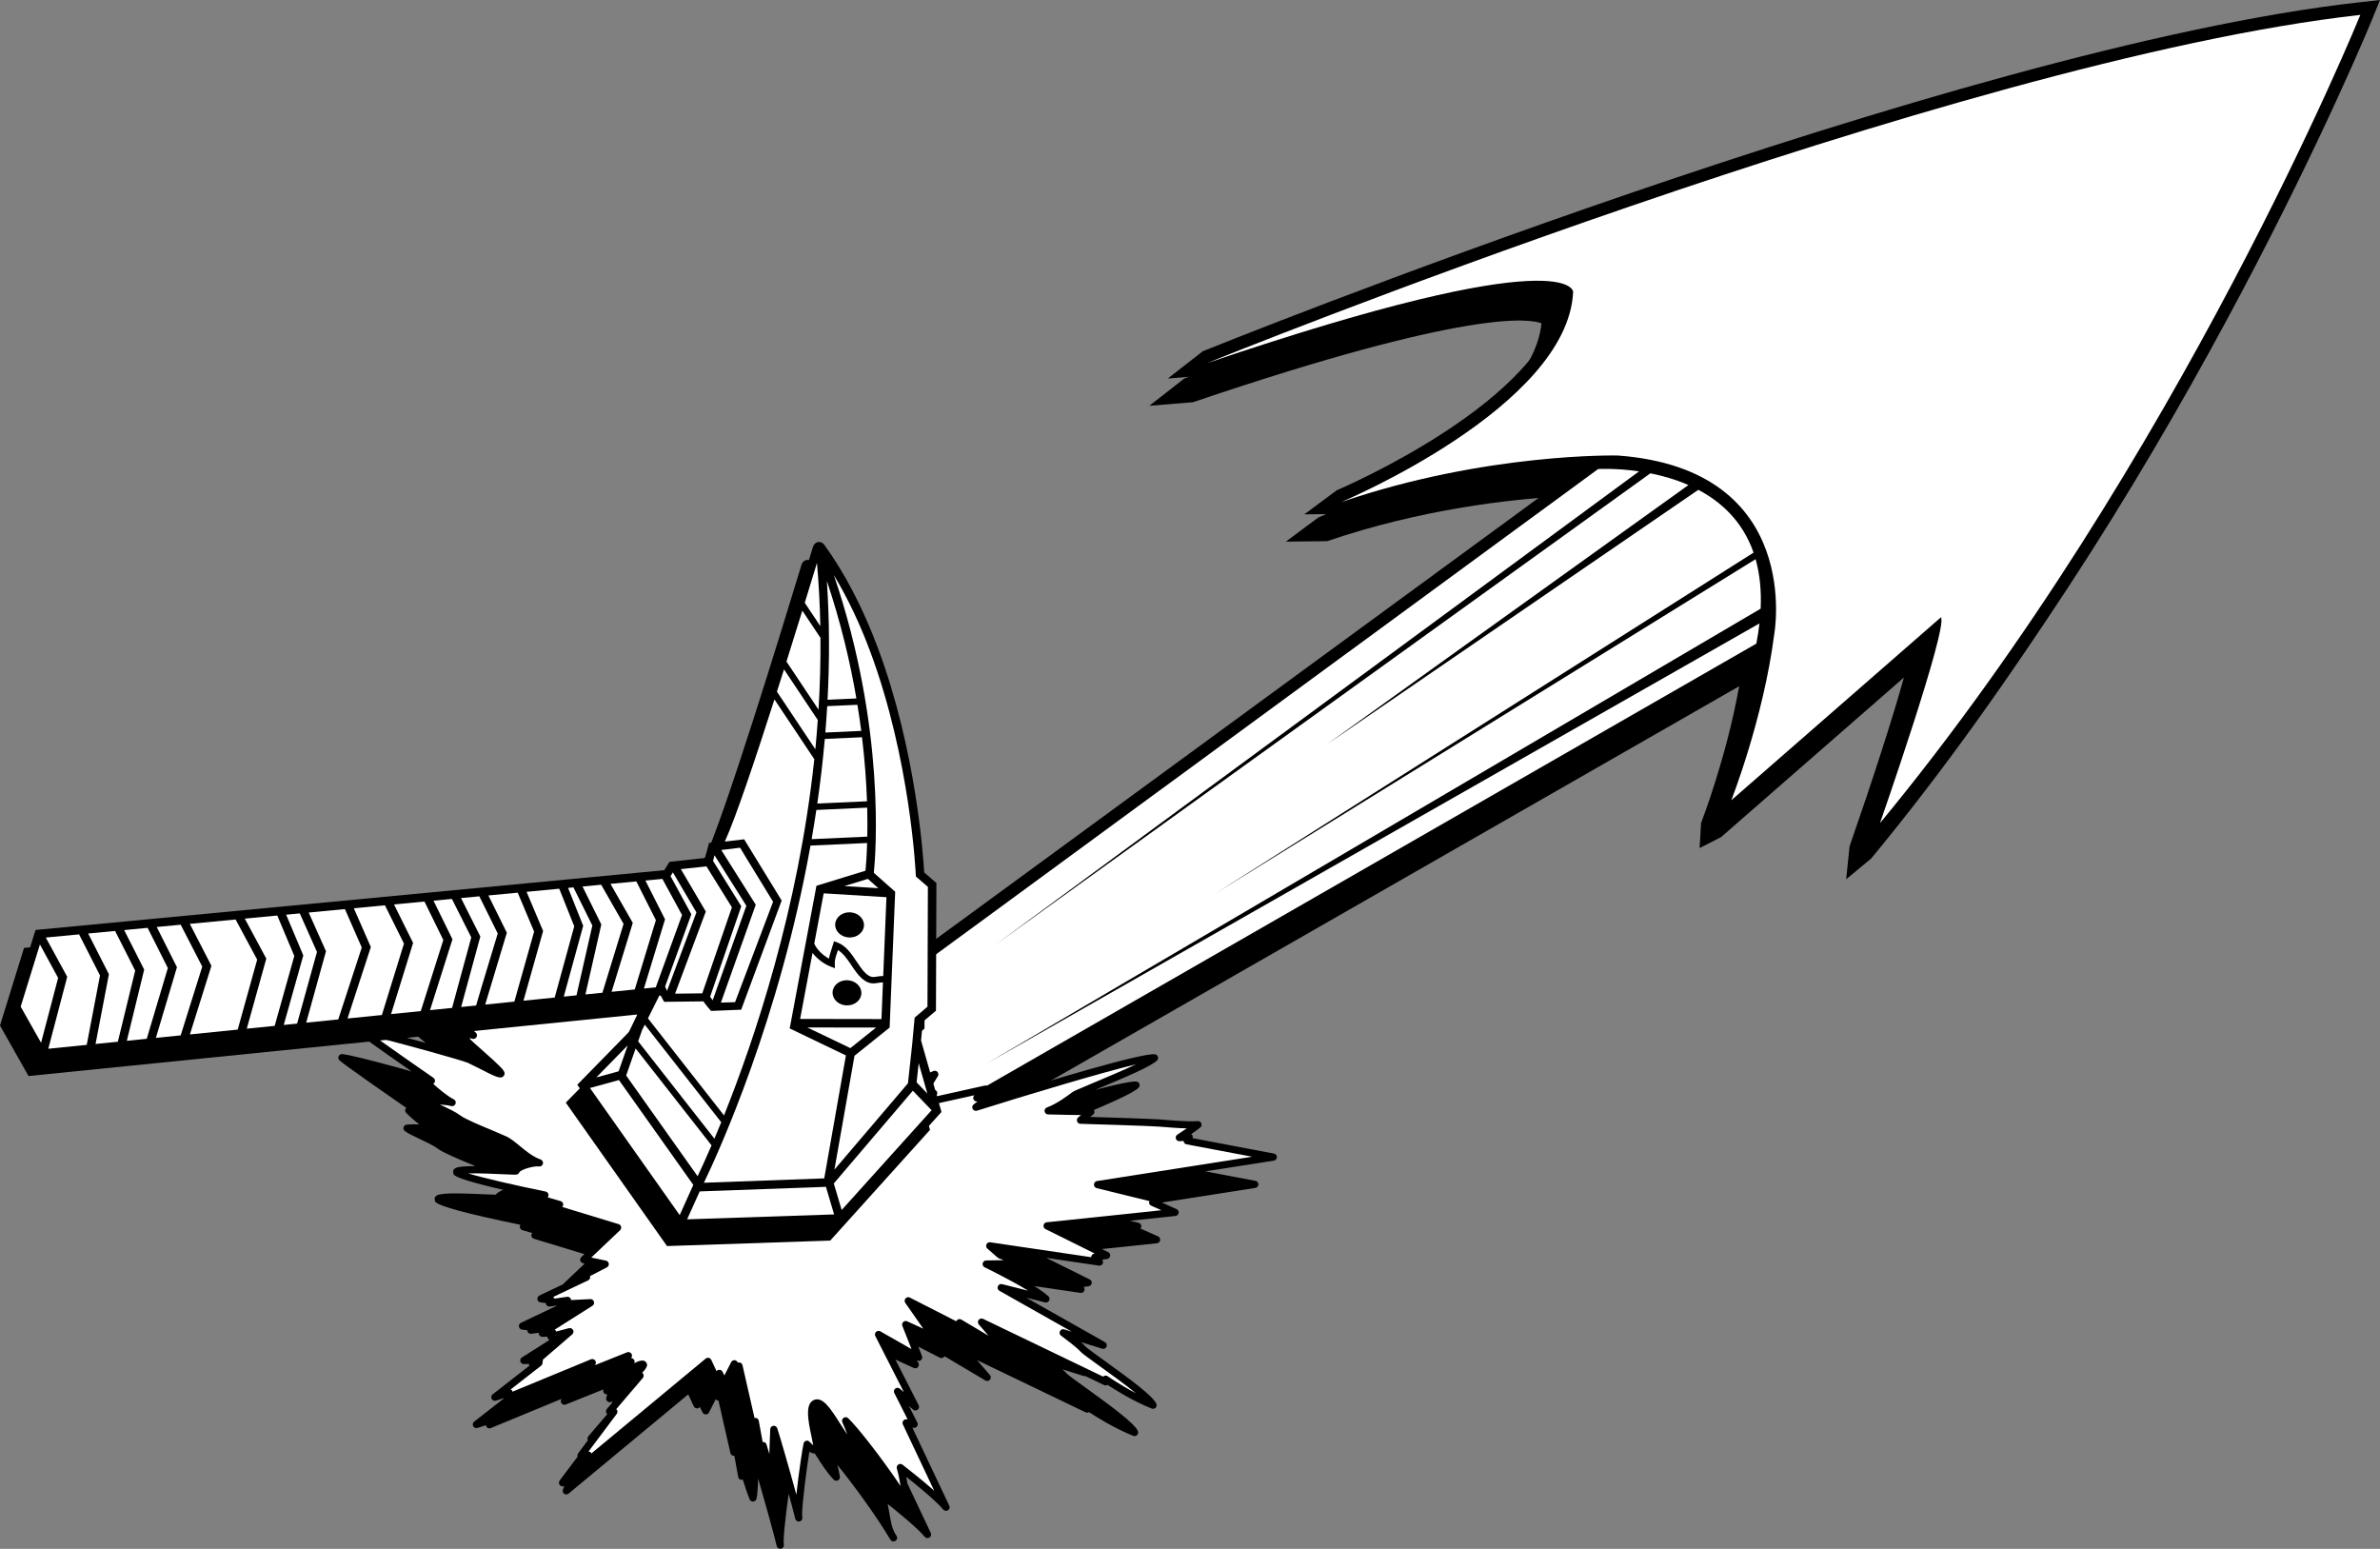
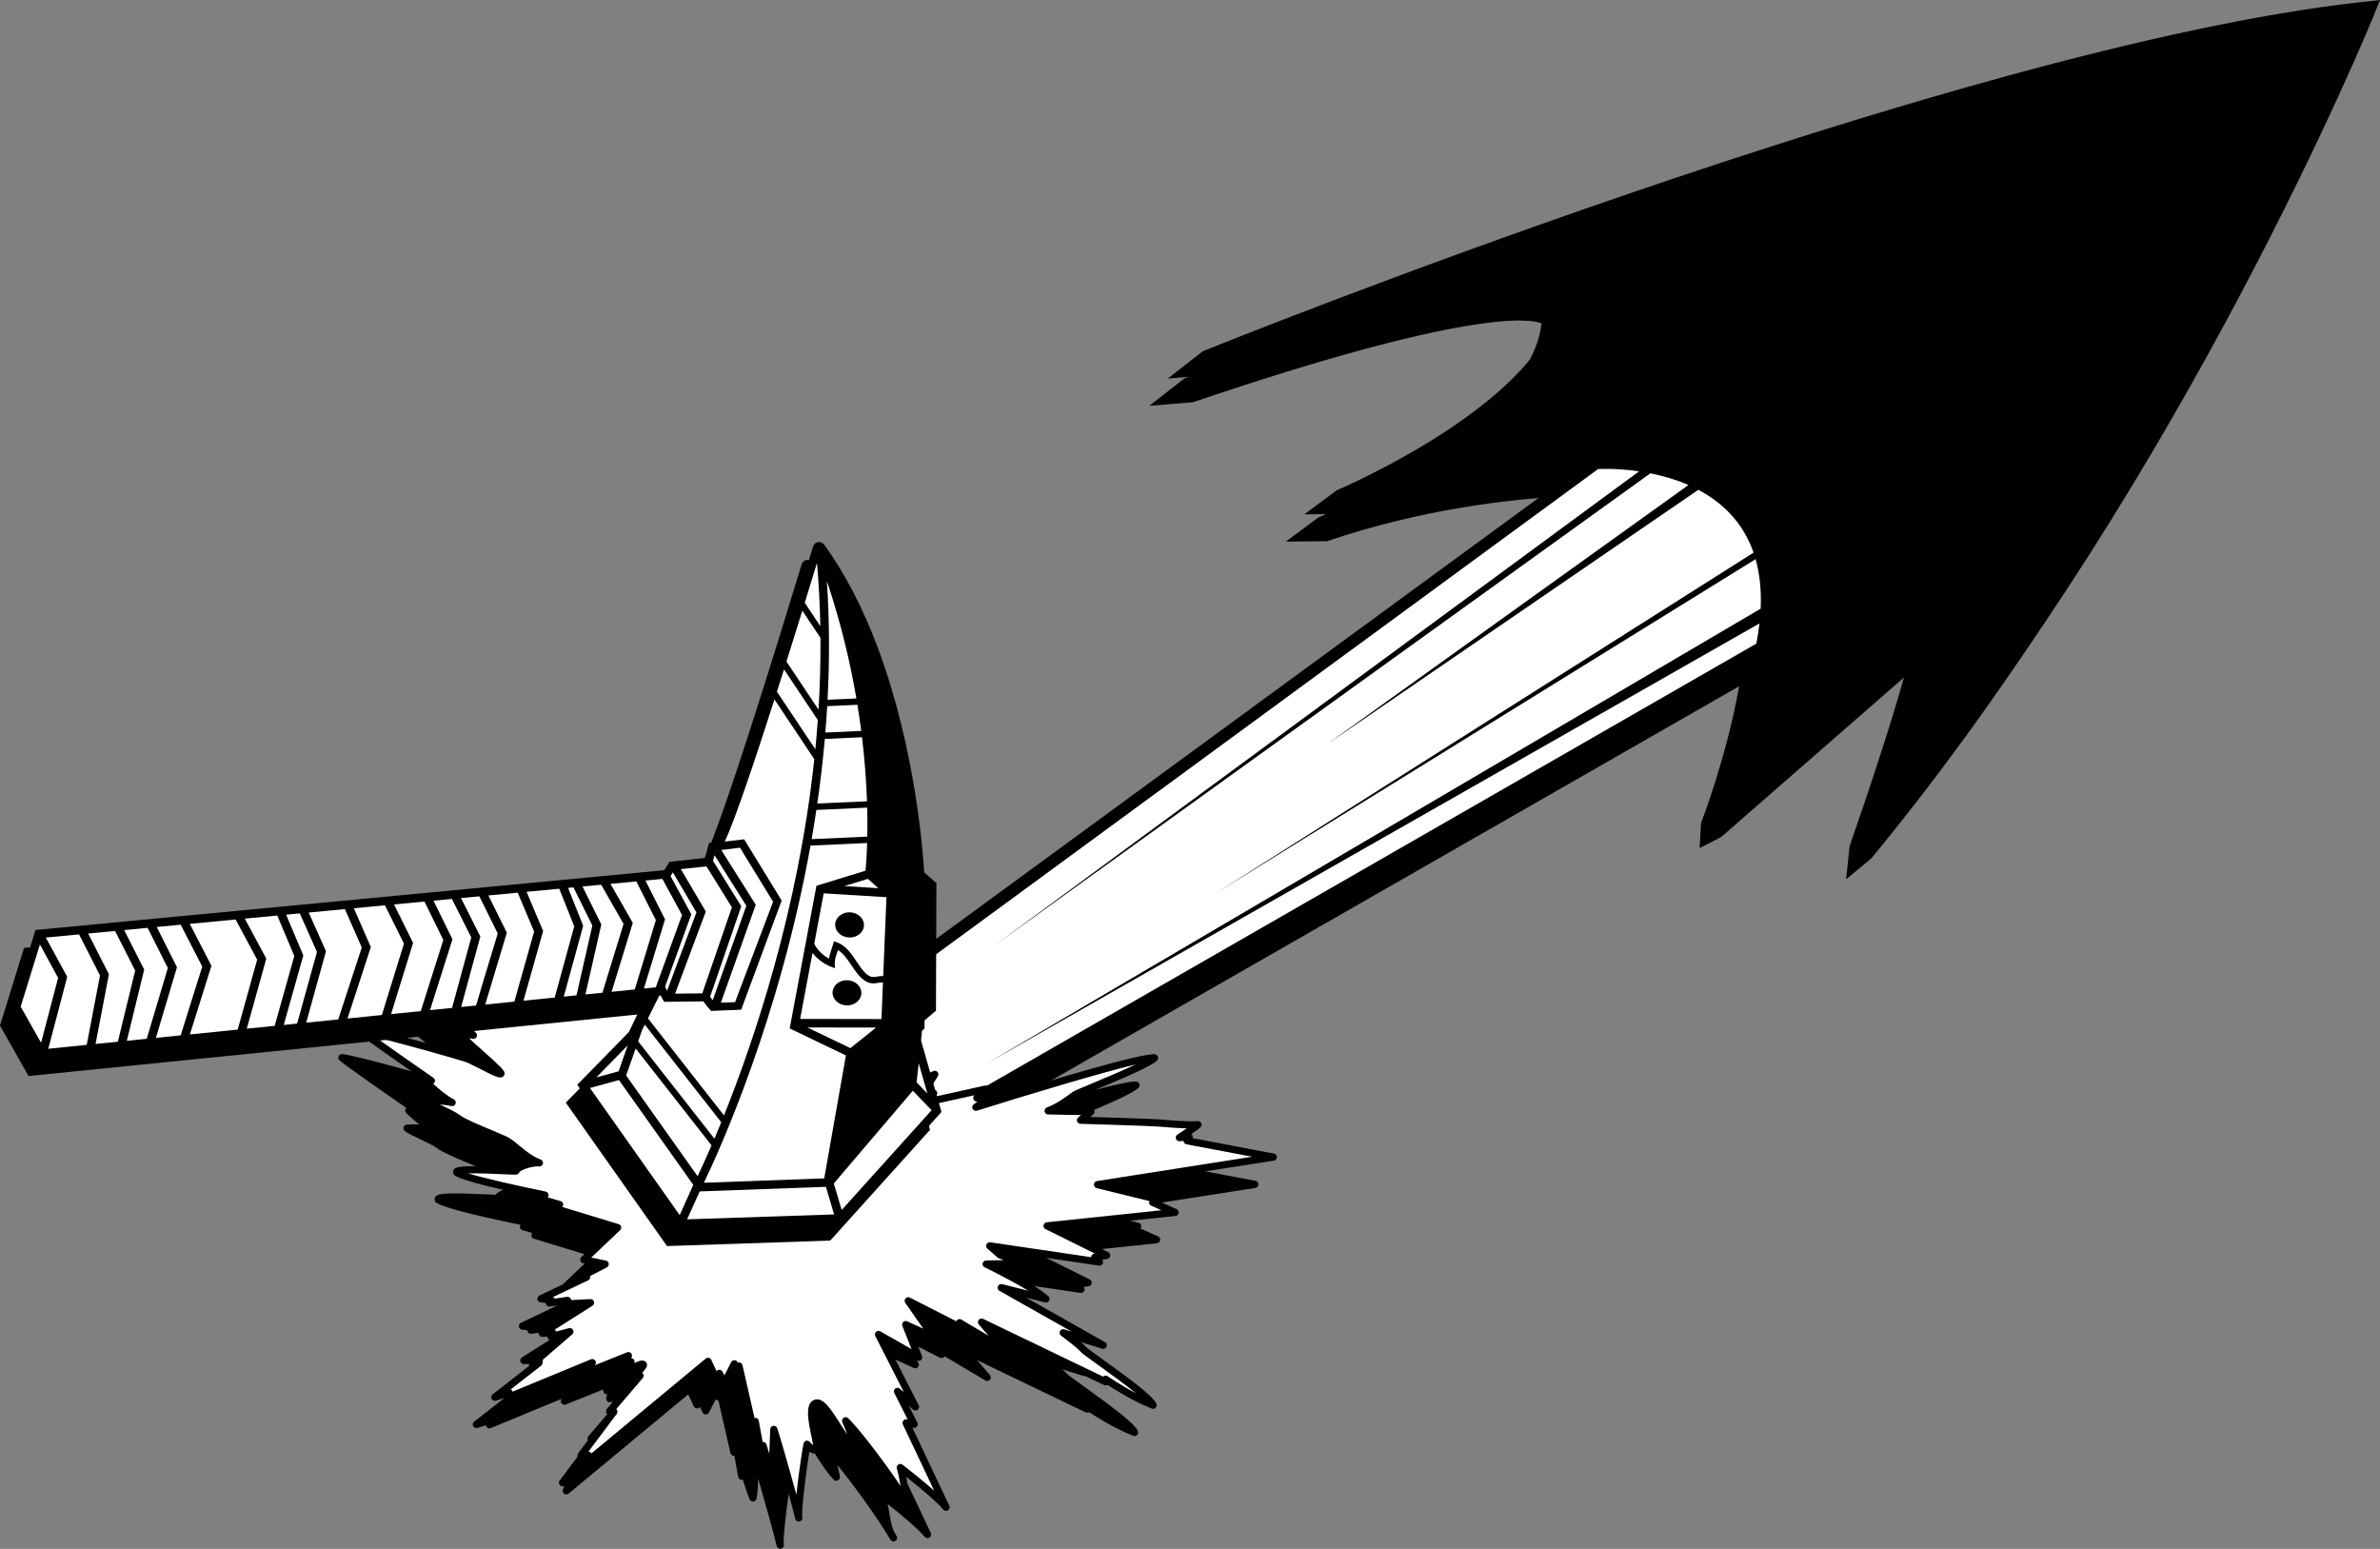
<svg xmlns="http://www.w3.org/2000/svg" version="1.1" id="Layer_1" x="0px" y="0px" viewBox="0 0 477.606 310.797" style="enable-background:new 0 0 477.606 310.797;" xml:space="preserve">
  <rect x="0" y="0" width="477.606" height="310.797" fill="#808080" stroke="none" />
  <g>
    <g>
      <path d="M469.666,5.945C388.487,15.02,239.145,75.353,237.647,75.963l-7.01,5.467l8.776-0.725    c55.605-18.865,67.707-16.717,69.932-15.824c-2.215,20.834-44.383,38.797-44.816,38.979    l-6.49,4.82l8.289-0.09c18.904-6.449,36.721-8.381,46.576-8.951L133.645,230.844    l-0.168,0.184c-11.711,12.719-5.703,20.293-4.84,21.254    c4.291,5.391,13.221,3.617,14.234,3.395l0.377-0.082l205.758-117.893    c-2.572,14.417-7.586,27.288-7.642,27.429l-0.297,5.043l4.318-2.207    c0,0,28.479-24.855,36.68-32.015c-2.123,7.761-6.539,21.366-10.898,33.862l-0.691,6.621    l5.033-4.175C435.11,100.121,471.928,10.312,472.293,9.414l1.602-3.94L469.666,5.945z" />
      <path d="M473.379,0.472c-81.18,9.073-230.522,69.407-232.02,70.017l-7.01,5.467l8.774-0.725    c55.607-18.863,67.709-16.717,69.932-15.824c-2.213,20.834-44.383,38.797-44.814,38.979    l-6.492,4.82l8.289-0.09c18.904-6.449,36.721-8.381,46.576-8.951L137.357,225.368    l-0.168,0.184c-11.711,12.723-5.703,20.293-4.84,21.258    c4.291,5.387,13.221,3.613,14.232,3.395l0.379-0.086l205.758-117.891    c-2.57,14.419-7.586,27.286-7.643,27.431l-0.299,5.043l4.318-2.211    c0,0,28.478-24.854,36.68-32.013c-2.121,7.76-6.537,21.368-10.898,33.86l-0.691,6.621    l5.033-4.172C438.821,94.648,475.641,4.838,476.006,3.94L477.606,0L473.379,0.472z" />
-       <path style="fill:#FFFFFF;" d="M324.672,91.404c0,0-26.299-0.629-55.451,9.314    c0,0,45.418-19.057,46.469-42.168c0,0-0.252-10.527-73.381,14.283    c0,0,149.578-60.707,231.351-69.846c0,0-36.348,89.512-96.393,162.184    c0,0,13.641-39.083,12.24-41.311l-42.076,36.722c0,0,6.41-16.297,8.594-33.167    C356.026,127.416,362.231,94.191,324.672,91.404z" />
      <path style="fill:#FFFFFF;" d="M198.022,213.403l155.297-91.266c0.172-3.797-0.209-7.084-1.016-9.928    l-108.342,67.038l107.932-68.354c-2.146-6.201-6.396-10.127-11.084-12.606l-74.48,51.038    l72.496-51.995c-2.572-1.127-5.205-1.869-7.639-2.354L199.834,189.524L328.918,94.584    c-4.717-0.689-8.223-0.463-8.223-0.463L139.051,227.266    C128.248,239,134.25,245.137,134.25,245.137c3.391,4.434,11.789,2.594,11.789,2.594    l206.415-118.579c0.275-1.41,0.477-2.758,0.625-4.055L198.022,213.403z" />
      <path d="M255.653,231.477c0,0-14.686-2.785-16.352-3.098c0.027-0.074,0.057-0.152,0.057-0.23    c0-0.137-0.041-0.273-0.119-0.395c-0.051-0.078-0.125-0.129-0.199-0.184    c0.707-0.484,1.428-0.992,1.828-1.332c0.168-0.141,0.26-0.344,0.26-0.555    c0-0.094-0.021-0.187-0.057-0.277c-0.123-0.293-0.422-0.473-0.738-0.441    c-1.738,0.168-6.04-0.199-7.657-0.34c-1.346-0.113-9.963-0.383-13.893-0.504    c0.24-0.195,0.594-0.481,0.594-0.481c0.166-0.137,0.254-0.328,0.254-0.531    c0-0.078-0.012-0.152-0.035-0.226c-0.088-0.285-0.353-0.469-0.648-0.496    c-0.93-0.078-2.617-0.098-4.4-0.113c0,0-0.732-0.016-1.273-0.027    c1.219-0.746,2.262-1.527,2.734-1.883l0.092-0.07    c0.238-0.148,2.039-0.898,3.779-1.629c6.209-2.594,11.422-4.828,12.352-5.918    c0.113-0.133,0.172-0.301,0.172-0.469c0-0.07-0.01-0.141-0.029-0.207    c-0.072-0.234-0.256-0.418-0.492-0.488c-2.021-0.586-22.492,5.625-32.748,8.816    c0.033-0.082,0.117-0.145,0.117-0.234c0-0.082-0.016-0.168-0.045-0.25    c-0.109-0.301-0.404-0.492-0.721-0.473c0,0-0.389,0.023-0.621,0.039    c0.156-0.16,0.424-0.43,0.424-0.43c0.137-0.141,0.209-0.324,0.209-0.508    c0-0.121-0.031-0.242-0.092-0.352c-0.156-0.281-0.478-0.426-0.789-0.355    c0,0-7.248,1.609-9.822,2.184c0.039-0.055,0.164-0.238,0.164-0.238    c0.086-0.121,0.127-0.266,0.127-0.41c0-0.109-0.025-0.219-0.076-0.324    c-0.117-0.234-0.355-0.387-0.619-0.398c0,0-0.436-0.016-0.836-0.031    c0.67-1.082,1.648-2.656,1.648-2.656c0.074-0.117,0.109-0.25,0.109-0.379    c0-0.172-0.059-0.34-0.176-0.477c-0.205-0.238-0.545-0.316-0.836-0.188    c0,0-6.748,2.93-9.654,4.195c1.602-2.488,4.789-7.449,4.789-7.449    c0.078-0.117,0.117-0.254,0.117-0.391c0-0.152-0.047-0.301-0.141-0.43    c-0.178-0.242-0.486-0.348-0.775-0.266c0,0-0.889,0.242-1.623,0.445    c-0.035-0.535-0.07-1.082-0.07-1.082c-0.018-0.262-0.178-0.496-0.418-0.609    c-0.24-0.109-0.523-0.082-0.734,0.074c0,0-2.432,1.805-3.777,2.809    c-0.002-0.105-0.004-0.336-0.004-0.336c-0.002-0.215-0.098-0.414-0.262-0.551    c-0.086-0.07-0.195-0.082-0.299-0.106c0.537-2.637,1.897-9.531,1.897-11.582    c0-0.078-0.002-0.152-0.004-0.215c-0.016-0.23-0.139-0.438-0.332-0.562    c-0.191-0.121-0.434-0.148-0.646-0.066c-0.814,0.309-4.018,1.934-4.152,2.004    c-0.029,0.012-0.057,0.031-0.084,0.047c0,0-0.863,0.598-1.676,1.16    c-0.008-0.227-0.113-0.441-0.299-0.57c-0.203-0.141-0.463-0.168-0.689-0.074    c0,0-1.617,0.668-2.791,1.152c0.34-2.098,1.986-12.289,1.986-12.289    c0.008-0.035,0.012-0.074,0.012-0.113c0-0.266-0.148-0.516-0.391-0.641    c0,0-0.15-0.078-0.281-0.148c0.43-2.18,0.855-4.633,0.855-5.91    c0-0.312-0.025-0.551-0.082-0.703c-0.088-0.23-0.293-0.406-0.537-0.453    c-0.246-0.047-0.5,0.035-0.67,0.219c-1.145,1.238-4.686,10.621-6.84,16.52    c-0.01-0.012-0.008-0.031-0.016-0.043c-0.125-0.148-0.303-0.238-0.494-0.258    c0,0-0.062-0.004-0.074-0.004c0.139-0.82,0.348-2.07,0.348-2.07    c0.006-0.039,0.01-0.078,0.01-0.121c0-0.219-0.102-0.43-0.279-0.566    c-0.209-0.164-0.49-0.199-0.734-0.094c0,0-0.217,0.094-0.385,0.168    c-0.078-0.281-0.178-0.582-0.328-0.855c-0.18-0.328-0.58-0.465-0.924-0.316    c-1.082,0.473-3.793,5.059-5.533,8.156c-0.09-0.215-0.26-0.387-0.492-0.438    c-0.219-0.047-0.412,0.062-0.58,0.199c-0.307-1.684-0.803-4.395-0.803-4.395    c-0.062-0.344-0.361-0.594-0.711-0.594c-0.35,0-0.648,0.25-0.711,0.594    c0,0-1.688,9.227-2.109,11.527c-1.572-1.773-8.26-9.297-8.26-9.297    c-0.236-0.266-0.627-0.32-0.926-0.133c-0.217,0.137-0.34,0.371-0.34,0.613    c0,0.094,0.02,0.188,0.057,0.277c0,0,1.639,3.922,3.041,7.277    c-1.803-2.066-3.65-4.176-3.65-4.176c-0.215-0.246-0.566-0.32-0.859-0.176    c-0.211,0.102-0.328,0.301-0.371,0.52c-0.814-0.781-1.631-1.562-1.631-1.562    c-0.227-0.215-0.566-0.262-0.842-0.113c-0.156,0.082-0.25,0.227-0.311,0.383    c-12.346-10.488-12.725-10.285-13.252-9.953c-0.223,0.141-0.363,0.375-0.363,0.621    c0,0.074,0.012,0.148,0.039,0.223l0.814,2.207l0.385,0.977c0,0,0.008,0.027,0.012,0.039    c-2.975-2.188-22.684-16.699-22.684-16.699c-0.205-0.152-0.475-0.184-0.709-0.086    c-0.234,0.098-0.4,0.316-0.436,0.566c0,0-0.029,0.203-0.051,0.352    c-0.137-0.039-0.33-0.094-0.33-0.094c-0.299-0.09-0.621,0.023-0.799,0.285    c-0.084,0.121-0.127,0.266-0.127,0.406c0,0.156,0.051,0.309,0.149,0.438    c0,0,10.141,13.355,13.185,17.363c-3.203-1.734-8.264-4.473-8.264-4.473    c-0.297-0.16-0.666-0.094-0.889,0.16c-0.119,0.137-0.178,0.305-0.178,0.477    c0,0.148,0.045,0.297,0.139,0.426c0,0,1.047,1.441,2.082,2.863    c-2.895-1.496-7.34-3.797-7.34-3.797c-0.283-0.148-0.629-0.094-0.852,0.137    c-0.135,0.137-0.205,0.32-0.205,0.504c0,0.094,0.033,0.18,0.068,0.266    c-13.498-7.73-16.363-8.438-17.357-8.09l-0.619,0.582    c-0.037,0.094-0.059,0.199-0.059,0.316c0,1.395,3.029,4.508,16.84,15.848    c0.353,0.289,0.678,0.555,0.996,0.816c-0.137,0.141-0.219,0.32-0.219,0.504    c0,0.176,0.062,0.352,0.192,0.492c0.27,0.289,0.475,0.504,0.654,0.688    c0.01,0.008,0.006,0.023,0.014,0.031c0.166,0.18,0.166,0.207,0.166,0.363    c0,0.242,0.002,0.648,0.381,1.156c0.201,0.27,0.811,0.816,2.375,2.195    c0.617,0.543,1.467,1.297,2.25,2.012c-0.316-0.16-0.625-0.32-0.887-0.457l-2.537-1.246    c-1.455-0.586-19.566-5.73-22.033-5.867c-0.303-0.02-0.586,0.156-0.705,0.438    c-0.039,0.094-0.057,0.188-0.057,0.285c0,0.195,0.08,0.391,0.23,0.527    c0.98,0.91,10.332,7.406,13.439,9.558c-0.108,0.109-0.229,0.207-0.254,0.359    c-0.006,0.039-0.01,0.078-0.01,0.117c0,0.18,0.068,0.359,0.193,0.492    c0.355,0.383,1.436,1.383,2.641,2.336c-0.793-0.035-1.648-0.043-2.512,0.031    c-0.293,0.027-0.541,0.226-0.629,0.508c-0.023,0.07-0.033,0.144-0.033,0.215    c0,0.211,0.094,0.418,0.262,0.559c0.535,0.441,1.684,0.98,3.012,1.609    c1.33,0.625,2.838,1.336,3.531,1.879c1.045,0.816,4.09,2.086,6.777,3.207l2.793,1.199    c0.67,0.32,1.459,0.973,2.293,1.664c0.762,0.629,1.59,1.297,2.49,1.879    c-1.068,0.277-2.139,0.734-2.662,1.352c-0.473-0.008-1.394-0.047-2.31-0.09    c-8.318-0.375-9.654-0.156-9.932,0.797l0.09,0.66c0.523,0.871,6.318,2.441,17.131,4.664    c-0.076,0.121-0.121,0.254-0.121,0.391c0,0.078,0.014,0.16,0.041,0.242    c0.078,0.215,0.258,0.387,0.48,0.449c0,0,0.998,0.289,1.973,0.574    c-0.109,0.129-0.189,0.281-0.189,0.453c0,0.027,0.002,0.051,0.004,0.078    c0.029,0.289,0.23,0.531,0.508,0.617c0,0,9.74,2.965,11.697,3.559    c-1.354,1.289-5.883,5.59-5.883,5.59c-0.145,0.141-0.225,0.328-0.225,0.523    c0,0.066,0.01,0.133,0.027,0.199c0.074,0.258,0.283,0.453,0.549,0.512    c0,0,1.16,0.242,2.309,0.48c-1.231,0.637-2.533,1.312-2.533,1.312    c-0.234,0.121-0.383,0.359-0.391,0.625c0,0.004,0,0.012,0,0.016    c0,0.059,0.029,0.105,0.041,0.16c-1.551,0.734-8.184,3.887-8.184,3.887    c-0.254,0.125-0.412,0.379-0.412,0.656c0,0.035,0.002,0.078,0.01,0.117    c0.051,0.316,0.309,0.562,0.629,0.602c0,0,0.524,0.059,1.045,0.121    c0.002,0.141,0.041,0.281,0.123,0.402c0.154,0.23,0.428,0.352,0.701,0.312    c0,0,1.244-0.176,2.32-0.328c0.014,0.051,0.012,0.102,0.035,0.148    c0.131,0.25,0.396,0.398,0.678,0.387c0,0,1.213-0.059,2.418-0.117    c-2.68,1.695-7.355,4.656-7.355,4.656c-0.213,0.137-0.336,0.371-0.336,0.613    c0,0.07,0.012,0.145,0.033,0.215c0.096,0.312,0.393,0.52,0.719,0.508    c0,0,0.492-0.02,0.98-0.039c0.002,0.16,0.053,0.316,0.156,0.445    c0.178,0.227,0.473,0.324,0.75,0.25c0,0,0.52-0.137,0.768-0.203    c-1.766,1.523-3.711,3.199-3.711,3.199c-0.137,0.117-0.225,0.281-0.246,0.461    c0,0-0.051,0.422-0.086,0.719c-0.449,0.348-8.605,6.711-8.605,6.711    c-0.18,0.141-0.277,0.352-0.277,0.57c0,0.113,0.025,0.23,0.082,0.336    c0.164,0.309,0.524,0.461,0.858,0.355c0,0,0.885-0.281,1.713-0.539    c0.023,0.164,0.07,0.328,0.199,0.441c0.207,0.188,0.502,0.238,0.76,0.133    c0,0,10.404-4.297,14.229-5.875l-0.006,0.004c-0.111,0.133-0.168,0.301-0.168,0.465    c0,0.148,0.045,0.297,0.139,0.426c0.195,0.266,0.547,0.367,0.854,0.246    c0,0,5.404-2.164,7.557-3.027c-0.033,0.086-0.051,0.176-0.051,0.27    c0,0.176,0.066,0.355,0.191,0.488c0.16,0.176,0.394,0.25,0.625,0.219    c-0.088,0.301-0.195,0.664-0.195,0.664c-0.02,0.066-0.027,0.137-0.027,0.203    c0,0.234,0.113,0.457,0.311,0.594c0.256,0.18,0.598,0.172,0.846-0.016    c0.059-0.043,0.121-0.082,0.182-0.125c-0.092,0.125-0.188,0.254-0.188,0.406    c0,0.086,0.016,0.168,0.045,0.254c0.07,0.191,0.23,0.312,0.412,0.387    c-1.348,1.582-5.174,6.059-5.174,6.059c-0.113,0.133-0.172,0.301-0.172,0.473    c0,0.094,0.016,0.184,0.053,0.273c0.051,0.125,0.135,0.227,0.24,0.305    c-1.127,1.5-5.881,7.836-5.881,7.836c-0.096,0.129-0.145,0.281-0.145,0.438    c0,0.117,0.029,0.238,0.088,0.348c0.137,0.246,0.406,0.395,0.69,0.371    c0,0,0.195-0.012,0.287-0.02c-0.123,0.312-0.26,0.66-0.26,0.66    c-0.033,0.086-0.049,0.176-0.049,0.262c0,0.227,0.105,0.449,0.299,0.586    c0.268,0.195,0.631,0.184,0.885-0.027c0,0,22.647-18.781,24.006-19.91    c0.432,0.922,1.115,2.391,1.115,2.391c0.102,0.223,0.305,0.375,0.543,0.41    c0.238,0.039,0.48-0.047,0.645-0.223c0,0,0.039-0.043,0.045-0.047    c0.26,0.539,0.523,1.082,0.523,1.082c0.119,0.246,0.369,0.406,0.643,0.41    c0.273,0,0.527-0.148,0.652-0.395c0,0,0.762-1.492,1.365-2.668    c0.129,0.168,0.307,0.293,0.523,0.297c0.006,0,0.012,0,0.018,0    c0.477,2.09,2.395,10.504,2.395,10.504c0.062,0.273,0.273,0.488,0.547,0.547    c0.082,0.02,0.154-0.008,0.236-0.02c0.275,1.512,0.783,4.289,0.783,4.289    c0.051,0.277,0.262,0.5,0.537,0.57c0.135,0.031,0.248-0.035,0.373-0.078    c0.297,0.973,0.773,2.445,1.373,3.973c0.111,0.289,0.397,0.473,0.705,0.461    c0.311-0.016,0.576-0.223,0.662-0.523c0.201-0.684,0.285-2.141,0.35-4.098    c1.277,4.387,3.08,10.836,3.734,13.551c0.092,0.383,0.469,0.621,0.852,0.539    c0.34-0.07,0.574-0.371,0.574-0.707c0-0.043-0.004-0.086-0.012-0.129    c-0.023-0.137-0.035-0.336-0.035-0.598c0-2.395,0.971-9.609,1.453-12.586    c0.359,0.293,0.773,0.43,1.625,0.395c0.379-0.012,0.682-0.316,0.695-0.691    c0.025-0.637-0.191-1.66-0.465-2.957c-0.285-1.355-1.154-5.484-0.367-5.781    c0.643-0.242,2.422,2.551,3.486,4.219c1.152,1.809,2.344,3.68,3.629,4.977    c0.223,0.227,0.568,0.281,0.848,0.133c0.242-0.125,0.391-0.375,0.391-0.641    c0-0.043-0.006-0.086-0.012-0.133c-0.16-0.871-0.289-1.551-0.502-2.32    c3.062,3.742,7.672,10.027,10.652,15.004c-0.004-0.004-0.002-0.008-0.004-0.012    c0.012,0.02,0.02,0.039,0.031,0.055c0.225,0.32,0.66,0.406,0.986,0.191    c0.213-0.137,0.33-0.371,0.33-0.605c0-0.129-0.033-0.258-0.103-0.371    c-0.016-0.027-0.033-0.055-0.049-0.082c-0.855-1.234-1.094-2.641-1.391-4.422    c-0.098-0.594-0.207-1.23-0.344-1.91c2.35,1.867,5.934,4.801,7.434,6.582    c0.234,0.277,0.637,0.34,0.943,0.145c0.213-0.137,0.332-0.371,0.332-0.609    c0-0.106-0.021-0.211-0.068-0.309c0,0-6.389-13.512-7.41-15.672    c0.059,0.012,0.234,0.039,0.234,0.039c0.27,0.047,0.541-0.059,0.703-0.281    c0.094-0.125,0.143-0.277,0.143-0.43c0-0.113-0.025-0.223-0.078-0.328    c0,0-0.84-1.664-1.682-3.328c0.293,0.254,0.828,0.719,0.828,0.719    c0.262,0.223,0.646,0.234,0.918,0.02c0.18-0.141,0.277-0.352,0.277-0.57    c0-0.109-0.025-0.223-0.078-0.328c0,0-4.711-9.25-6.305-12.379    c2.293,1.309,5.943,3.395,5.943,3.395c0.266,0.148,0.6,0.117,0.832-0.082    c0.162-0.141,0.25-0.344,0.25-0.547c0-0.09-0.018-0.18-0.053-0.266    c0,0-1.197-3.043-1.93-4.898c1.645,0.75,3.996,1.828,3.996,1.828    c0.297,0.133,0.646,0.055,0.855-0.195c0.113-0.133,0.168-0.297,0.168-0.465    c0-0.141-0.043-0.289-0.129-0.414c0,0-1.955-2.801-3.473-4.977    c2.912,1.484,7.803,3.98,7.803,3.98c0.236,0.121,0.518,0.105,0.736-0.047    c0.09-0.059,0.16-0.145,0.213-0.238c1.684,1,8.193,4.867,8.193,4.867    c0.305,0.18,0.695,0.113,0.924-0.16c0.111-0.133,0.168-0.301,0.168-0.465    c0-0.168-0.059-0.336-0.176-0.473c0,0-1.295-1.5-2.582-2.988    c4.789,2.301,21.787,10.477,21.787,10.477c0.221,0.105,0.48,0.086,0.689-0.043    c1.547,1.023,5.104,3.254,8.861,4.754c0.269,0.109,0.58,0.047,0.785-0.164    c0.133-0.137,0.205-0.32,0.205-0.504c0-0.098-0.018-0.195-0.057-0.285    c-0.656-1.539-5.195-4.895-10.613-8.797c-1.643-1.18-3.34-2.406-3.578-2.672    c-0.207-0.246-0.551-0.566-0.955-0.918c2.123,0.664,4.264,1.332,4.264,1.332    c0.352,0.113,0.73-0.062,0.879-0.402c0.039-0.094,0.059-0.191,0.059-0.285    c0-0.258-0.133-0.5-0.367-0.629c0,0-10.225-5.777-15.797-8.926    c1.838,0.465,3.773,0.953,3.773,0.953c0.32,0.078,0.652-0.066,0.811-0.359    c0.059-0.105,0.088-0.227,0.088-0.344c0-0.195-0.082-0.391-0.234-0.531    c-1.887-1.746-6.539-4.266-9.518-5.793c2.135-0.035,4.447-0.078,4.447-0.078    c0.348-0.004,0.643-0.258,0.701-0.602c0.006-0.039,0.01-0.078,0.01-0.121    c0-0.297-0.186-0.57-0.473-0.676c0,0-4.23-1.555-4.469-1.641    c-0.014-0.012-0.117-0.106-0.148-0.133c3.844,0.566,19.594,2.894,19.594,2.894    c0.307,0.043,0.607-0.109,0.75-0.387c0.055-0.106,0.078-0.219,0.078-0.332    c0-0.168-0.072-0.332-0.188-0.465c0.494-0.074,1.014-0.152,1.014-0.152    c0.313-0.047,0.557-0.293,0.606-0.602c0.006-0.039,0.01-0.078,0.01-0.113    c0-0.273-0.152-0.523-0.402-0.648c0,0-6.768-3.359-9.719-4.824    c4.045-0.426,23.205-2.438,23.205-2.438c0.326-0.035,0.588-0.281,0.639-0.605    c0.006-0.039,0.008-0.078,0.008-0.113c0-0.281-0.164-0.543-0.428-0.66    c0,0-2.353-1.055-3.541-1.582c0.102-0.129,0.191-0.273,0.191-0.438    c0-0.059-0.01-0.117-0.023-0.18c-0.066-0.258-0.27-0.457-0.527-0.52    c0,0-4.828-1.191-8.287-2.043c5.748-0.898,31.715-4.961,31.715-4.961    c0.346-0.055,0.605-0.352,0.611-0.703c0-0.004,0-0.012,0-0.012    C256.243,231.84,255.997,231.543,255.653,231.477z M251.942,236.95    c0,0-14.688-2.781-16.352-3.098c0.023-0.074,0.055-0.148,0.055-0.227    c0-0.137-0.039-0.277-0.117-0.395c-0.051-0.078-0.127-0.133-0.199-0.188    c0.707-0.48,1.426-0.992,1.828-1.332c0.168-0.137,0.258-0.344,0.258-0.551    c0-0.094-0.02-0.191-0.057-0.281c-0.123-0.289-0.42-0.473-0.736-0.438    c-1.738,0.168-6.039-0.203-7.66-0.34c-1.344-0.117-9.961-0.387-13.889-0.508    c0.238-0.191,0.592-0.48,0.592-0.48c0.168-0.137,0.254-0.328,0.254-0.531    c0-0.074-0.012-0.152-0.035-0.227c-0.086-0.281-0.353-0.469-0.646-0.492    c-0.932-0.082-2.617-0.102-4.4-0.117c0,0-0.732-0.016-1.273-0.027    c1.215-0.742,2.262-1.527,2.732-1.883l0.092-0.066    c0.24-0.148,2.039-0.902,3.781-1.629c6.207-2.594,11.422-4.832,12.352-5.922    c0.111-0.133,0.172-0.297,0.172-0.469c0-0.066-0.01-0.137-0.031-0.207    c-0.07-0.234-0.254-0.418-0.49-0.484c-2.022-0.59-22.494,5.621-32.748,8.813    c0.031-0.082,0.115-0.141,0.115-0.231c0-0.086-0.014-0.172-0.045-0.25    c-0.109-0.301-0.402-0.492-0.721-0.473c0,0-0.389,0.023-0.619,0.035    c0.156-0.156,0.422-0.43,0.422-0.43c0.137-0.137,0.209-0.32,0.209-0.508    c0-0.117-0.029-0.238-0.092-0.348c-0.154-0.281-0.477-0.426-0.789-0.355    c0,0-7.248,1.609-9.82,2.18c0.037-0.055,0.162-0.234,0.162-0.234    c0.084-0.125,0.129-0.266,0.129-0.414c0-0.109-0.025-0.219-0.076-0.32    c-0.119-0.234-0.355-0.391-0.621-0.398c0,0-0.434-0.02-0.836-0.031    c0.672-1.086,1.65-2.656,1.65-2.656c0.072-0.117,0.109-0.25,0.109-0.383    c0-0.172-0.061-0.34-0.178-0.473c-0.207-0.238-0.545-0.316-0.834-0.191    c0,0-6.748,2.934-9.656,4.195c1.602-2.488,4.791-7.449,4.791-7.449    c0.078-0.117,0.115-0.254,0.115-0.387c0-0.152-0.047-0.305-0.141-0.43    c-0.178-0.242-0.486-0.352-0.775-0.27c0,0-0.889,0.246-1.621,0.449    c-0.035-0.539-0.07-1.082-0.07-1.082c-0.02-0.266-0.178-0.5-0.418-0.609    c-0.242-0.113-0.523-0.082-0.736,0.074c0,0-2.43,1.805-3.777,2.805    c-0.002-0.102-0.002-0.336-0.002-0.336c-0.002-0.211-0.1-0.414-0.264-0.547    c-0.084-0.07-0.193-0.086-0.299-0.109c0.537-2.637,1.898-9.531,1.898-11.578    c0-0.082-0.002-0.152-0.008-0.215c-0.014-0.23-0.137-0.441-0.328-0.562    c-0.193-0.125-0.434-0.152-0.648-0.07c-0.816,0.309-4.016,1.934-4.152,2.004    c-0.027,0.016-0.055,0.031-0.082,0.051c0,0-0.865,0.598-1.678,1.16    c-0.008-0.227-0.111-0.441-0.299-0.574c-0.203-0.141-0.461-0.168-0.689-0.074    c0,0-1.617,0.668-2.789,1.152c0.34-2.098,1.986-12.285,1.986-12.285    c0.006-0.039,0.008-0.078,0.008-0.117c0-0.266-0.145-0.516-0.387-0.641    c0,0-0.152-0.078-0.283-0.148c0.432-2.18,0.855-4.633,0.855-5.91    c0-0.309-0.025-0.551-0.08-0.699c-0.09-0.234-0.293-0.406-0.539-0.457    c-0.246-0.047-0.5,0.035-0.67,0.219c-1.145,1.238-4.684,10.621-6.84,16.52    c-0.01-0.012-0.006-0.031-0.016-0.043c-0.123-0.148-0.303-0.238-0.494-0.254    c0,0-0.062-0.008-0.072-0.008c0.137-0.82,0.346-2.066,0.346-2.066    c0.008-0.043,0.01-0.082,0.01-0.121c0-0.219-0.1-0.434-0.277-0.57    c-0.209-0.164-0.492-0.199-0.734-0.094c0,0-0.219,0.098-0.387,0.172    c-0.078-0.285-0.176-0.582-0.326-0.859c-0.182-0.328-0.582-0.465-0.924-0.312    c-1.084,0.473-3.795,5.055-5.533,8.156c-0.09-0.215-0.262-0.391-0.494-0.438    c-0.217-0.047-0.412,0.062-0.578,0.199c-0.309-1.684-0.803-4.398-0.803-4.398    c-0.062-0.34-0.363-0.59-0.713-0.59c-0.35,0-0.648,0.25-0.711,0.59    c0,0-1.688,9.23-2.107,11.527c-1.574-1.769-8.262-9.297-8.262-9.297    c-0.234-0.262-0.625-0.32-0.926-0.129c-0.215,0.137-0.338,0.367-0.338,0.613    c0,0.09,0.018,0.188,0.057,0.277c0,0,1.637,3.918,3.039,7.273    c-1.803-2.062-3.65-4.176-3.65-4.176c-0.213-0.242-0.564-0.316-0.857-0.176    c-0.211,0.101-0.33,0.301-0.373,0.519c-0.814-0.777-1.629-1.562-1.629-1.562    c-0.227-0.215-0.568-0.262-0.844-0.113c-0.154,0.086-0.25,0.227-0.311,0.383    c-12.344-10.484-12.723-10.281-13.25-9.953c-0.223,0.141-0.365,0.375-0.365,0.621    c0,0.074,0.014,0.152,0.041,0.227l0.812,2.203l0.385,0.98c0,0,0.008,0.027,0.012,0.039    c-2.975-2.191-22.682-16.703-22.682-16.703c-0.205-0.148-0.475-0.18-0.709-0.082    c-0.236,0.098-0.4,0.312-0.438,0.562c0,0-0.029,0.203-0.049,0.352    c-0.137-0.039-0.332-0.094-0.332-0.094c-0.299-0.09-0.621,0.027-0.797,0.285    c-0.086,0.125-0.127,0.266-0.127,0.41c0,0.152,0.049,0.309,0.147,0.438    c0,0,10.141,13.352,13.187,17.359c-3.203-1.73-8.264-4.469-8.264-4.469    c-0.299-0.16-0.666-0.098-0.889,0.16c-0.119,0.133-0.18,0.305-0.18,0.477    c0,0.148,0.047,0.297,0.139,0.426c0,0,1.047,1.438,2.084,2.859    c-2.895-1.496-7.342-3.797-7.342-3.797c-0.283-0.145-0.627-0.09-0.85,0.137    c-0.137,0.141-0.207,0.324-0.207,0.504c0,0.094,0.035,0.18,0.068,0.266    c-13.498-7.73-16.361-8.438-17.355-8.09l-0.619,0.582    c-0.039,0.098-0.059,0.203-0.059,0.32c0,1.391,3.027,4.504,16.84,15.844    c0.353,0.289,0.678,0.559,0.996,0.82c-0.139,0.141-0.219,0.316-0.219,0.5    c0,0.18,0.062,0.355,0.191,0.492c0.269,0.293,0.473,0.504,0.654,0.688    c0.008,0.012,0.004,0.023,0.014,0.031c0.164,0.18,0.164,0.207,0.164,0.363    c0,0.246,0.002,0.652,0.381,1.16c0.201,0.266,0.812,0.813,2.375,2.191    c0.619,0.547,1.467,1.297,2.25,2.012c-0.316-0.16-0.623-0.32-0.887-0.457l-2.537-1.246    c-1.455-0.586-19.564-5.727-22.031-5.867c-0.305-0.016-0.586,0.16-0.707,0.441    c-0.039,0.09-0.057,0.188-0.057,0.281c0,0.195,0.08,0.391,0.232,0.531    c0.98,0.91,10.33,7.402,13.438,9.559c-0.105,0.105-0.229,0.203-0.254,0.359    c-0.004,0.039-0.008,0.074-0.008,0.113c0,0.184,0.066,0.359,0.191,0.492    c0.357,0.387,1.436,1.383,2.643,2.336c-0.793-0.035-1.648-0.039-2.514,0.035    c-0.293,0.024-0.541,0.223-0.629,0.504c-0.021,0.07-0.033,0.145-0.033,0.215    c0,0.215,0.096,0.418,0.264,0.559c0.535,0.441,1.684,0.984,3.012,1.609    c1.33,0.629,2.836,1.34,3.531,1.883c1.045,0.816,4.09,2.082,6.775,3.203    l2.795,1.199c0.67,0.324,1.457,0.977,2.293,1.668c0.76,0.625,1.59,1.293,2.49,1.879    c-1.07,0.273-2.139,0.731-2.662,1.348c-0.473-0.004-1.397-0.047-2.313-0.09    c-8.316-0.375-9.654-0.156-9.932,0.801l0.092,0.66c0.523,0.867,6.318,2.442,17.129,4.664    c-0.074,0.117-0.119,0.25-0.119,0.387c0,0.082,0.014,0.164,0.041,0.242    c0.078,0.219,0.256,0.387,0.481,0.453c0,0,0.998,0.289,1.973,0.574    c-0.111,0.129-0.191,0.277-0.191,0.453c0,0.023,0.002,0.051,0.004,0.074    c0.031,0.289,0.23,0.531,0.51,0.617c0,0,9.74,2.969,11.697,3.562    c-1.353,1.285-5.883,5.59-5.883,5.59c-0.146,0.137-0.227,0.328-0.227,0.523    c0,0.066,0.01,0.133,0.029,0.195c0.072,0.262,0.283,0.457,0.547,0.512    c0,0,1.162,0.242,2.309,0.484c-1.23,0.637-2.533,1.309-2.533,1.309    c-0.232,0.125-0.383,0.363-0.389,0.625c0,0.008,0,0.012,0,0.02    c0,0.055,0.029,0.102,0.041,0.156c-1.551,0.738-8.184,3.891-8.184,3.891    c-0.256,0.121-0.414,0.379-0.414,0.652c0,0.039,0.004,0.078,0.01,0.117    c0.053,0.316,0.309,0.562,0.629,0.602c0,0,0.523,0.062,1.047,0.121    c0,0.145,0.041,0.285,0.123,0.402c0.154,0.234,0.426,0.355,0.701,0.312    c0,0,1.244-0.172,2.318-0.324c0.014,0.047,0.012,0.098,0.035,0.145    c0.131,0.25,0.396,0.402,0.68,0.387c0,0,1.213-0.059,2.418-0.117    c-2.682,1.699-7.355,4.66-7.355,4.66c-0.215,0.133-0.336,0.367-0.336,0.609    c0,0.074,0.01,0.145,0.031,0.215c0.098,0.312,0.393,0.523,0.719,0.508    c0,0,0.494-0.02,0.982-0.035c0,0.156,0.053,0.316,0.154,0.445    c0.18,0.223,0.473,0.32,0.75,0.246c0,0,0.52-0.137,0.77-0.199    c-1.766,1.52-3.711,3.195-3.711,3.195c-0.139,0.121-0.227,0.285-0.246,0.465    c0,0-0.051,0.418-0.086,0.715c-0.451,0.352-8.605,6.711-8.605,6.711    c-0.182,0.141-0.279,0.355-0.279,0.574c0,0.113,0.027,0.227,0.084,0.332    c0.162,0.312,0.523,0.461,0.855,0.355c0,0,0.887-0.281,1.715-0.539    c0.023,0.164,0.07,0.328,0.199,0.445c0.207,0.188,0.502,0.234,0.758,0.129    c0,0,10.404-4.297,14.23-5.875l-0.006,0.008c-0.111,0.133-0.168,0.297-0.168,0.461    c0,0.152,0.045,0.301,0.139,0.426c0.193,0.27,0.545,0.371,0.854,0.246    c0,0,5.402-2.164,7.557-3.027c-0.035,0.09-0.053,0.18-0.053,0.27    c0,0.18,0.068,0.355,0.193,0.492c0.16,0.172,0.395,0.246,0.623,0.215    c-0.088,0.301-0.193,0.668-0.193,0.668c-0.02,0.066-0.029,0.133-0.029,0.199    c0,0.234,0.113,0.461,0.312,0.598c0.256,0.176,0.596,0.168,0.846-0.016    c0.059-0.047,0.121-0.086,0.18-0.129c-0.092,0.125-0.188,0.258-0.188,0.41    c0,0.086,0.016,0.168,0.047,0.25c0.07,0.191,0.23,0.312,0.41,0.391    c-1.348,1.578-5.172,6.059-5.172,6.059c-0.113,0.133-0.174,0.297-0.174,0.469    c0,0.094,0.018,0.188,0.055,0.273c0.051,0.125,0.135,0.23,0.238,0.309    c-1.125,1.5-5.881,7.836-5.881,7.836c-0.094,0.129-0.145,0.281-0.145,0.434    c0,0.121,0.031,0.238,0.09,0.348c0.137,0.25,0.406,0.395,0.689,0.375    c0,0,0.193-0.016,0.285-0.023c-0.121,0.312-0.258,0.66-0.258,0.66    c-0.033,0.086-0.051,0.176-0.051,0.266c0,0.227,0.107,0.445,0.299,0.586    c0.27,0.191,0.633,0.18,0.887-0.031c0,0,22.645-18.781,24.004-19.91    c0.432,0.926,1.117,2.395,1.117,2.395c0.102,0.219,0.305,0.371,0.543,0.41    c0.238,0.035,0.478-0.047,0.643-0.227c0,0,0.041-0.043,0.045-0.047    c0.262,0.539,0.523,1.082,0.523,1.082c0.121,0.25,0.369,0.406,0.645,0.41    c0.273,0.004,0.527-0.148,0.652-0.395c0,0,0.762-1.488,1.363-2.664    c0.129,0.164,0.309,0.289,0.523,0.297c0.008,0,0.012,0,0.02,0    c0.475,2.09,2.393,10.504,2.393,10.504c0.062,0.273,0.275,0.484,0.549,0.547    c0.082,0.016,0.154-0.012,0.234-0.023c0.277,1.512,0.783,4.289,0.783,4.289    c0.051,0.281,0.262,0.504,0.539,0.57c0.135,0.035,0.246-0.035,0.373-0.074    c0.297,0.973,0.773,2.441,1.371,3.973c0.113,0.285,0.396,0.473,0.707,0.457    c0.309-0.016,0.574-0.223,0.66-0.52c0.201-0.688,0.287-2.141,0.352-4.102    c1.275,4.391,3.08,10.836,3.732,13.555c0.092,0.379,0.471,0.617,0.854,0.539    c0.34-0.074,0.574-0.371,0.574-0.711c0-0.043-0.004-0.086-0.012-0.129    c-0.025-0.133-0.035-0.336-0.035-0.594c0-2.398,0.971-9.613,1.453-12.586    c0.357,0.293,0.771,0.426,1.625,0.394c0.379-0.016,0.68-0.32,0.695-0.695    c0.023-0.633-0.191-1.66-0.465-2.953c-0.285-1.359-1.156-5.484-0.367-5.785    c0.641-0.242,2.422,2.555,3.484,4.223c1.152,1.809,2.344,3.676,3.631,4.977    c0.223,0.223,0.566,0.277,0.848,0.129c0.242-0.125,0.389-0.375,0.389-0.641    c0-0.043-0.004-0.086-0.012-0.129c-0.16-0.871-0.287-1.551-0.502-2.32    c3.062,3.738,7.674,10.023,10.652,15c-0.002-0.004,0-0.008-0.002-0.012    c0.012,0.019,0.018,0.039,0.031,0.059c0.223,0.316,0.66,0.402,0.986,0.188    c0.213-0.137,0.328-0.367,0.328-0.605c0-0.125-0.033-0.254-0.103-0.371    c-0.014-0.023-0.031-0.055-0.047-0.078c-0.855-1.238-1.094-2.645-1.391-4.426    c-0.098-0.59-0.207-1.227-0.344-1.91c2.348,1.867,5.934,4.805,7.432,6.586    c0.234,0.277,0.639,0.34,0.943,0.141c0.215-0.137,0.334-0.367,0.334-0.609    c0-0.102-0.023-0.207-0.07-0.309c0,0-6.389-13.512-7.408-15.672    c0.057,0.012,0.232,0.043,0.232,0.043c0.27,0.047,0.543-0.062,0.705-0.281    c0.094-0.129,0.143-0.281,0.143-0.434c0-0.113-0.027-0.223-0.078-0.324    c0,0-0.842-1.664-1.682-3.328c0.293,0.25,0.826,0.715,0.826,0.715    c0.262,0.227,0.646,0.234,0.92,0.023c0.18-0.145,0.277-0.355,0.277-0.57    c0-0.113-0.025-0.227-0.078-0.328c0,0-4.713-9.254-6.305-12.383    c2.293,1.312,5.941,3.395,5.941,3.395c0.268,0.152,0.602,0.121,0.832-0.082    c0.162-0.141,0.25-0.34,0.25-0.547c0-0.086-0.016-0.18-0.051-0.266    c0,0-1.199-3.039-1.932-4.898c1.647,0.754,3.996,1.828,3.996,1.828    c0.297,0.137,0.648,0.059,0.855-0.191c0.111-0.137,0.17-0.301,0.17-0.465    c0-0.145-0.045-0.289-0.131-0.414c0,0-1.955-2.805-3.473-4.98    c2.912,1.488,7.803,3.984,7.803,3.984c0.236,0.117,0.52,0.102,0.738-0.047    c0.09-0.062,0.16-0.145,0.213-0.238c1.682,1,8.191,4.863,8.191,4.863    c0.305,0.18,0.695,0.113,0.924-0.16c0.113-0.133,0.168-0.297,0.168-0.465    s-0.059-0.336-0.176-0.469c0,0-1.297-1.504-2.58-2.992    c4.789,2.305,21.783,10.477,21.783,10.477c0.225,0.109,0.482,0.09,0.691-0.039    c1.547,1.023,5.104,3.254,8.861,4.754c0.272,0.109,0.582,0.043,0.785-0.164    c0.135-0.141,0.207-0.324,0.207-0.508c0-0.094-0.02-0.191-0.059-0.285    c-0.654-1.535-5.193-4.891-10.611-8.797c-1.643-1.18-3.34-2.402-3.578-2.668    c-0.207-0.246-0.551-0.57-0.957-0.922c2.125,0.668,4.262,1.336,4.262,1.336    c0.355,0.109,0.734-0.062,0.881-0.402c0.041-0.094,0.061-0.191,0.061-0.289    c0-0.254-0.135-0.496-0.369-0.629c0,0-10.223-5.777-15.795-8.922    c1.836,0.461,3.771,0.949,3.771,0.949c0.32,0.082,0.654-0.066,0.811-0.355    c0.059-0.109,0.086-0.227,0.086-0.344c0-0.199-0.078-0.395-0.232-0.535    c-1.885-1.742-6.537-4.262-9.518-5.793c2.133-0.035,4.449-0.074,4.449-0.074    c0.348-0.004,0.643-0.258,0.699-0.602c0.008-0.043,0.012-0.082,0.012-0.121    c0-0.301-0.188-0.574-0.475-0.68c0,0-4.229-1.551-4.469-1.641    c-0.014-0.012-0.117-0.105-0.148-0.129c3.844,0.566,19.596,2.891,19.596,2.891    c0.305,0.047,0.607-0.109,0.748-0.383c0.053-0.105,0.08-0.219,0.08-0.332    c0-0.172-0.072-0.336-0.189-0.469c0.496-0.074,1.014-0.152,1.014-0.152    c0.312-0.047,0.559-0.289,0.607-0.602c0.006-0.039,0.008-0.078,0.008-0.113    c0-0.27-0.152-0.523-0.4-0.645c0,0-6.77-3.359-9.719-4.824    c4.043-0.426,23.205-2.441,23.205-2.441c0.324-0.035,0.588-0.281,0.639-0.605    c0.006-0.039,0.008-0.074,0.008-0.113c0-0.281-0.164-0.543-0.428-0.66    c0,0-2.354-1.051-3.541-1.582c0.102-0.129,0.19-0.273,0.19-0.434    c0-0.059-0.008-0.121-0.023-0.18c-0.066-0.262-0.27-0.461-0.527-0.523    c0,0-4.828-1.191-8.285-2.039c5.748-0.902,31.713-4.965,31.713-4.965    c0.348-0.055,0.607-0.352,0.611-0.703c0-0.004,0-0.008,0-0.012    C252.53,237.313,252.284,237.016,251.942,236.95z M159.566,304.598    c0-0.004,0.002-0.008,0.002-0.012c0.006,0.039,0.002,0.109,0.01,0.141    C159.57,304.684,159.566,304.641,159.566,304.598z" />
      <path style="fill:#FFFFFF;" d="M220.137,236.993c-0.34,0.055-0.594,0.34-0.609,0.684    c0,0.008-0.002,0.02-0.002,0.031c0,0.328,0.227,0.621,0.551,0.703    c0,0,8.732,2.148,10.619,2.613c-0.035,0.086-0.109,0.156-0.109,0.25    c0,0.039,0.004,0.078,0.01,0.117c0.039,0.242,0.197,0.445,0.418,0.543    c0,0,1.029,0.461,2.043,0.914c-4.297,0.449-23.006,2.418-23.006,2.418    c-0.318,0.031-0.578,0.273-0.637,0.59c-0.006,0.043-0.012,0.086-0.012,0.125    c0,0.273,0.154,0.527,0.402,0.648c0,0,7.076,3.512,9.895,4.91    c-0.01,0.004-0.113,0.016-0.113,0.016c-0.268,0.043-0.49,0.23-0.578,0.488    c-0.023,0.074-0.037,0.152-0.037,0.227c-2.996-0.441-20.25-2.988-20.25-2.988    c-0.316-0.047-0.627,0.121-0.762,0.41c-0.045,0.102-0.066,0.203-0.066,0.309    c0,0.203,0.086,0.402,0.246,0.543l2.096,1.836c0.066,0.059,0.143,0.105,0.227,0.133    c0,0,0.641,0.238,0.955,0.352c-1.758,0.031-3.523,0.062-3.523,0.062    c-0.336,0.004-0.623,0.238-0.695,0.566c-0.012,0.051-0.018,0.105-0.018,0.156    c0,0.273,0.156,0.527,0.41,0.652c0.068,0.031,5.082,2.453,8.746,4.699    c-2.549-0.641-5.246-1.32-5.246-1.32c-0.352-0.09-0.715,0.094-0.85,0.434    c-0.035,0.086-0.053,0.176-0.053,0.27c0,0.254,0.135,0.496,0.367,0.629    c0,0,8.547,4.824,14.535,8.207c-0.465-0.145-1.52-0.473-1.52-0.473    c-0.338-0.105-0.703,0.047-0.861,0.363c-0.053,0.105-0.078,0.215-0.078,0.324    c0,0.227,0.104,0.445,0.297,0.586c0.865,0.633,3.24,2.43,3.834,3.137    c0.289,0.344,1.281,1.07,3.838,2.914c2.035,1.465,5.121,3.691,7.361,5.504    c-3.17-1.664-5.645-3.395-5.678-3.418c-0.225-0.156-0.52-0.176-0.762-0.043    c-0.057,0.031-0.086,0.082-0.131,0.129c-1.518-0.73-24.109-11.598-24.109-11.598    c-0.309-0.148-0.68-0.059-0.887,0.215c-0.1,0.129-0.148,0.281-0.148,0.438    c0,0.172,0.059,0.336,0.176,0.473c0,0,1.012,1.176,1.949,2.258    c-2.641-1.566-5.449-3.234-5.449-3.234c-0.236-0.141-0.527-0.133-0.758,0.012    c-0.123,0.078-0.207,0.195-0.262,0.324c-1.719-0.875-9.314-4.754-9.314-4.754    c-0.295-0.152-0.656-0.082-0.875,0.168c-0.117,0.137-0.178,0.305-0.178,0.477    c0,0.145,0.043,0.289,0.131,0.414c0,0,2.107,3.02,3.611,5.18    c-1.576-0.723-3.219-1.473-3.219-1.473c-0.27-0.125-0.584-0.074-0.799,0.133    c-0.146,0.137-0.225,0.328-0.225,0.523c0,0.09,0.016,0.18,0.049,0.266    c0,0,1.08,2.734,1.838,4.656c-2.162-1.234-6.258-3.57-6.258-3.57    c-0.279-0.16-0.627-0.117-0.859,0.105c-0.146,0.137-0.223,0.328-0.223,0.52    c0,0.113,0.025,0.227,0.078,0.332c0,0,3.719,7.301,5.727,11.242    c-0.279-0.242-0.805-0.695-0.805-0.695c-0.262-0.227-0.645-0.234-0.918-0.023    c-0.18,0.141-0.277,0.352-0.277,0.57c0,0.109,0.025,0.223,0.078,0.324    c0,0,1.842,3.648,2.684,5.312c-0.039-0.004-0.189-0.031-0.189-0.031    c-0.266-0.047-0.535,0.059-0.699,0.273c-0.096,0.129-0.146,0.285-0.146,0.438    c0,0.105,0.023,0.211,0.068,0.312c0,0,4.168,8.812,6.287,13.297    c-2.346-2.078-5.154-4.281-6.35-5.215c-0.246-0.191-0.592-0.207-0.85-0.031    c-0.205,0.137-0.322,0.363-0.322,0.602c0,0.062,0.008,0.129,0.027,0.195    c0.369,1.305,0.57,2.465,0.746,3.508c-3.986-5.914-8.771-11.984-10.531-13.617    c-0.252-0.23-0.631-0.254-0.91-0.059c-0.195,0.141-0.305,0.363-0.305,0.59    c0,0.098,0.021,0.195,0.061,0.293c0.455,1.039,0.764,1.812,0.994,2.469    c-0.478-0.703-0.951-1.434-1.416-2.168c-1.943-3.047-3.477-5.453-5.217-4.793    c-0.936,0.352-1.248,1.355-1.248,2.652c0,1.402,0.367,3.145,0.711,4.777    c0.129,0.621,0.25,1.207,0.334,1.695c-0.023-0.023-0.039-0.031-0.068-0.062l-0.711-0.691    c-0.182-0.176-0.42-0.227-0.666-0.16c-0.244,0.062-0.416,0.273-0.486,0.516    c-0.174,0.598-1.006,6.047-1.451,10.297c-1.385-5.074-3.342-11.852-3.838-13.316    c-0.113-0.332-0.443-0.551-0.789-0.5c-0.344,0.047-0.604,0.32-0.617,0.668l-0.113,2.852    c-0.018,0.66-0.041,1.391-0.068,2.113c-0.35-1.09-0.562-1.852-0.566-1.867    c-0.072-0.262-0.287-0.461-0.557-0.52c-0.076-0.012-0.145,0.016-0.219,0.027    c-0.277-1.512-0.783-4.285-0.783-4.285c-0.051-0.281-0.262-0.504-0.537-0.574    c-0.109-0.023-0.199,0.02-0.305,0.043C150.973,282.61,149,273.946,149,273.946    c-0.066-0.293-0.312-0.52-0.613-0.555c-0.113-0.016-0.217,0.02-0.32,0.055    c-0.002-0.008-0.031-0.074-0.031-0.074c-0.111-0.254-0.361-0.422-0.641-0.434    c-0.279-0.008-0.539,0.145-0.666,0.395c0,0-0.768,1.5-1.369,2.672    c-0.162-0.332-0.352-0.727-0.352-0.727c-0.105-0.215-0.309-0.367-0.545-0.402    c-0.236-0.035-0.475,0.051-0.639,0.223c0,0-0.031,0.035-0.033,0.039    c-0.445-0.953-1.057-2.266-1.057-2.266c-0.094-0.203-0.277-0.352-0.496-0.402    c-0.219-0.051-0.449,0.004-0.621,0.148c0,0-19.91,16.516-22.959,19.043    c-0.021-0.043-0.016-0.098-0.045-0.137c-0.121-0.164-0.316-0.238-0.514-0.258    c1.365-1.82,5.662-7.547,5.662-7.547c0.096-0.129,0.145-0.281,0.145-0.438    c0-0.098-0.021-0.199-0.062-0.293c-0.041-0.094-0.113-0.16-0.184-0.223    c1.188-1.395,5.334-6.25,5.334-6.25c0.113-0.133,0.174-0.301,0.174-0.469    c0-0.102-0.023-0.203-0.066-0.305c-0.051-0.109-0.137-0.195-0.232-0.266    c0.795-0.832,0.98-1.289,0.98-1.574c0-0.121-0.029-0.211-0.055-0.289    c-0.111-0.34-0.406-0.562-0.793-0.598c-0.48-0.043-1.105,0.207-1.705,0.523    c0.004-0.008,0.027-0.098,0.027-0.098c0.02-0.066,0.029-0.133,0.029-0.203    c0-0.188-0.076-0.379-0.217-0.516c-0.123-0.121-0.289-0.172-0.455-0.184    c0.023-0.062,0.094-0.234,0.094-0.234c0.035-0.086,0.053-0.18,0.053-0.27    c0-0.188-0.074-0.375-0.211-0.512c-0.205-0.207-0.512-0.266-0.781-0.16    c0,0-3.797,1.52-6.469,2.59c0.004-0.004,0.047-0.055,0.047-0.055    c0.113-0.137,0.168-0.301,0.168-0.465c0-0.152-0.045-0.301-0.139-0.426    c-0.197-0.27-0.553-0.371-0.859-0.242c0,0-13.668,5.645-15.74,6.5    c-0.033-0.117-0.047-0.238-0.135-0.324c-0.07-0.066-0.17-0.07-0.258-0.105    c2.607-2.031,6.145-4.793,6.145-4.793c0.154-0.117,0.252-0.293,0.275-0.484    c0,0,0.051-0.441,0.086-0.734c0.396-0.344,5.871-5.062,5.871-5.062    c0.164-0.141,0.252-0.34,0.252-0.547c0-0.113-0.027-0.23-0.084-0.336    c-0.156-0.297-0.498-0.449-0.824-0.363c0,0-1.443,0.379-2.568,0.676    c-0.016-0.043-0.012-0.086-0.035-0.125c-0.066-0.105-0.156-0.188-0.262-0.246    c2.57-1.625,7.582-4.801,7.582-4.801c0.213-0.137,0.336-0.371,0.336-0.613    c0-0.07-0.01-0.145-0.033-0.215c-0.1-0.316-0.399-0.523-0.727-0.508    c0,0-2.406,0.121-3.859,0.191c-0.01-0.102-0.025-0.199-0.078-0.293    c-0.148-0.254-0.436-0.395-0.727-0.355c0,0-1.471,0.211-2.547,0.363    c-0.008-0.02-0.004-0.035-0.014-0.051c-0.057-0.117-0.143-0.207-0.244-0.277    c2.506-1.188,7.031-3.34,7.031-3.34c0.242-0.113,0.4-0.355,0.412-0.625    c0-0.008,0-0.02,0-0.027c0-0.07-0.033-0.129-0.051-0.195    c1.152-0.598,3.396-1.758,3.396-1.758c0.242-0.125,0.391-0.375,0.391-0.645    c0-0.031-0.002-0.062-0.006-0.098c-0.041-0.301-0.269-0.547-0.568-0.609    c0,0-1.678-0.351-2.949-0.617c1.455-1.379,5.785-5.492,5.785-5.492    c0.145-0.137,0.223-0.328,0.223-0.523c0-0.055-0.004-0.113-0.018-0.168    c-0.061-0.25-0.248-0.449-0.494-0.523c0,0-8.92-2.715-11.328-3.449    c0.121-0.133,0.207-0.289,0.207-0.473c0-0.027,0-0.051-0.004-0.078    c-0.031-0.293-0.236-0.535-0.516-0.617c0,0-1.568-0.453-2.594-0.754    c0.004-0.004,0.035-0.047,0.035-0.047c0.084-0.125,0.129-0.269,0.129-0.414    c0-0.09-0.018-0.18-0.053-0.27c-0.092-0.223-0.289-0.391-0.527-0.438    c-6.022-1.227-12.486-2.711-15.561-3.645c2.047-0.055,5.215,0.09,6.855,0.164    c1.975,0.09,2.637,0.113,2.91,0.062c0.25-0.043,0.475-0.27,0.564-0.508l-0.008,0.02    c0.266-0.48,2.793-1.281,3.891-1.125c0.369,0.051,0.717-0.184,0.803-0.547    c0.016-0.055,0.021-0.113,0.021-0.172c0-0.301-0.188-0.578-0.482-0.68    c-1.578-0.558-2.986-1.723-4.23-2.75c-0.904-0.75-1.758-1.457-2.586-1.855    c-0.002,0-2.865-1.23-2.865-1.23c-2.344-0.977-5.553-2.312-6.443-3.012    c-0.82-0.641-2.338-1.355-3.805-2.047c-0.102-0.051-0.201-0.098-0.303-0.145    c1.084,0.074,1.951,0.215,2.273,0.305c0.359,0.105,0.738-0.078,0.875-0.43    c0.033-0.086,0.051-0.176,0.051-0.262c0-0.27-0.149-0.524-0.4-0.649    c-1.248-0.621-3.082-2.148-4.121-3.105c0.207-0.121,0.344-0.336,0.355-0.578    c0-0.012,0-0.027,0-0.039c0-0.234-0.115-0.457-0.312-0.594    c-2.611-1.805-8.301-5.762-11.637-8.156c5.709,1.375,17.143,4.582,18.516,5.133l2.412,1.188    c2.576,1.34,3.689,1.871,4.334,1.75c0.272-0.047,0.545-0.289,0.619-0.555    c0.023-0.082,0.037-0.16,0.037-0.246c0-0.582-0.746-1.352-4.73-4.871    c-0.945-0.832-2.016-1.777-2.178-1.98c-0.072-0.094-0.082-0.141-0.084-0.227    c0.084,0.02,0.18,0.047,0.256,0.066l0.279,0.07c0.316,0.082,0.658-0.055,0.818-0.336    c0.066-0.117,0.102-0.246,0.102-0.375c0-0.18-0.068-0.355-0.203-0.492    c-0.305-0.309-1.439-1.242-3.588-3.008c-4.004-3.289-14.098-11.578-16.002-14.176    c1.357,0.336,5.189,1.934,16.033,8.164l0.951,0.543    c0.596,0.309,0.977-0.008,1.078-0.113c0.131-0.133,0.244-0.297,0.244-0.59    c0-0.031-0.01-0.074-0.012-0.109c2.342,1.211,8.365,4.328,8.365,4.328    c0.297,0.156,0.662,0.082,0.881-0.172c0.115-0.133,0.174-0.305,0.174-0.473    c0-0.148-0.045-0.297-0.139-0.422c0,0-1.004-1.383-2.004-2.758    c3.152,1.707,8.402,4.547,8.402,4.547c0.301,0.16,0.672,0.094,0.895-0.164    c0.115-0.137,0.174-0.305,0.174-0.473c0-0.152-0.049-0.309-0.148-0.438    c0,0-12.488-16.445-14.221-18.727c0.133-0.109,0.242-0.25,0.27-0.422    c1.785,1.316,23.437,17.258,23.437,17.258c0.25,0.184,0.588,0.191,0.844,0.012    c0.197-0.137,0.309-0.355,0.309-0.59c0-0.066-0.008-0.133-0.027-0.199l-0.621-2.129    c0-0.004-0.426-1.094-0.426-1.094s-0.031-0.086-0.035-0.094    c2.738,2.102,8.258,6.715,11.914,9.832c0.232,0.199,0.564,0.227,0.83,0.074    c0.107-0.062,0.193-0.152,0.254-0.254c0.871,0.832,1.768,1.691,1.768,1.691    c0.227,0.219,0.566,0.262,0.844,0.113c0.123-0.066,0.217-0.168,0.283-0.285    c1.793,2.051,5.068,5.797,5.068,5.797c0.232,0.27,0.625,0.328,0.926,0.141    c0.219-0.137,0.342-0.375,0.342-0.613c0-0.098-0.018-0.191-0.057-0.281    c0,0-1.676-4.012-3.082-7.375c2.73,3.07,6.365,7.164,6.365,7.164    c0.184,0.207,0.471,0.289,0.736,0.215c0.266-0.074,0.467-0.293,0.516-0.566    c0,0,0.965-5.273,1.664-9.09c0.166,0.914,0.371,2.031,0.371,2.031    c0.051,0.281,0.266,0.508,0.545,0.57c0.246,0.059,0.48-0.051,0.656-0.223    c0.01,0.047,0.049,0.219,0.049,0.219c0.066,0.293,0.309,0.516,0.605,0.555    c0.299,0.043,0.592-0.105,0.734-0.371c1.795-3.281,3.971-6.91,5.119-8.426    c0.012,0.074,0.037,0.187,0.041,0.23c0.023,0.227,0.154,0.434,0.354,0.551    c0.195,0.113,0.43,0.129,0.639,0.043c-0.129,0.762-0.258,1.531-0.258,1.531    c-0.006,0.039-0.01,0.078-0.01,0.117c0,0.16,0.053,0.316,0.152,0.445    c0.123,0.16,0.309,0.262,0.51,0.277c0,0,0.098,0.008,0.129,0.012    c-0.094,1.016-0.346,3.711-0.346,3.711c-0.002,0.023-0.004,0.043-0.004,0.066    c0,0.34,0.232,0.633,0.568,0.707c0.355,0.078,0.715-0.121,0.836-0.465    c1.871-5.273,4.719-12.949,6.574-17.324c-0.152,0.91-0.334,1.887-0.518,2.801    c-0.01,0.047-0.016,0.094-0.016,0.141c0,0.266,0.146,0.516,0.389,0.645    c0,0,0.156,0.078,0.297,0.152c-0.152,0.953-2.109,13.051-2.109,13.051    c-0.004,0.039-0.008,0.078-0.008,0.113c0,0.219,0.1,0.43,0.273,0.566    c0.207,0.164,0.484,0.203,0.727,0.102c0,0,1.807-0.746,2.943-1.215    c-0.004,0.082-0.01,0.281-0.01,0.289c0,0.266,0.143,0.508,0.375,0.637    c0.238,0.129,0.533,0.117,0.758-0.039c0,0,2.734-1.894,2.814-1.949    c0.637-0.32,1.951-0.98,2.928-1.445c-0.289,2.715-1.484,8.777-2,11.254    c-0.01,0.047-0.016,0.098-0.016,0.145c0,0.191,0.074,0.371,0.207,0.508    c0.143,0.148,0.34,0.223,0.541,0.215c0.004,0.453,0.008,0.906,0.008,0.906    c0.002,0.273,0.158,0.52,0.4,0.641c0.244,0.125,0.535,0.098,0.754-0.066    c0,0,2.547-1.891,3.855-2.863c0.018,0.285,0.041,0.645,0.041,0.645    c0.014,0.219,0.125,0.414,0.303,0.543c0.176,0.125,0.402,0.164,0.611,0.105    c0,0,0.4-0.109,0.654-0.18c-1.418,2.203-5.059,7.863-5.059,7.863    c-0.076,0.117-0.113,0.254-0.113,0.391c0,0.168,0.057,0.332,0.17,0.469    c0.207,0.242,0.549,0.32,0.84,0.195c0,0,6.854-2.98,9.717-4.223    c-0.541,0.867-1.084,1.742-1.084,1.742c-0.072,0.117-0.107,0.25-0.107,0.383    c0,0.117,0.027,0.234,0.082,0.34c0.121,0.226,0.355,0.375,0.611,0.383    c0,0,0.41,0.016,0.764,0.027c-0.217,0.316-0.461,0.668-0.461,0.668    c-0.086,0.125-0.127,0.27-0.127,0.414c0,0.141,0.039,0.281,0.123,0.402    c0.164,0.246,0.465,0.367,0.756,0.301c0,0,6.221-1.379,9.234-2.051    c-0.002,0.004-0.029,0.031-0.029,0.031c-0.135,0.137-0.207,0.32-0.207,0.508    c0,0.102,0.021,0.203,0.066,0.297c0.123,0.273,0.402,0.441,0.701,0.422    c0,0,0.09-0.004,0.096-0.004c-0.312,0.238-0.768,0.578-0.768,0.578    c-0.188,0.141-0.289,0.356-0.289,0.578c0,0.113,0.025,0.227,0.08,0.332    c0.16,0.312,0.523,0.465,0.859,0.359c10-3.148,25.027-7.668,31.902-9.297    c-2.684,1.262-6.404,2.816-8.631,3.75c-3.033,1.266-3.832,1.609-4.092,1.805l-0.094,0.07    c-0.76,0.574-3.066,2.312-5.027,3.016c-0.293,0.106-0.49,0.383-0.49,0.688    c0,0.035,0.002,0.074,0.008,0.109c0.057,0.344,0.338,0.598,0.686,0.605l4.221,0.094    c0.828,0.008,1.668,0.016,2.414,0.031c-0.227,0.188-0.561,0.457-0.561,0.457    c-0.176,0.141-0.277,0.359-0.277,0.578c0,0.074,0.012,0.148,0.035,0.223    c0.098,0.289,0.352,0.492,0.654,0.5c0.141,0.004,14.08,0.414,15.752,0.559    c1.244,0.105,3.611,0.305,5.594,0.363c-0.942,0.641-1.854,1.23-1.87,1.242    c-0.211,0.137-0.33,0.367-0.33,0.609c0,0.074,0.012,0.152,0.035,0.227    c0.104,0.312,0.406,0.516,0.734,0.496c0,0,0.416-0.027,0.809-0.055    c0.004,0.094,0.02,0.191,0.062,0.277c0.1,0.207,0.291,0.355,0.516,0.398    c0,0,8.398,1.59,13.174,2.492C244.832,233.125,220.137,236.993,220.137,236.993z" />
    </g>
    <g>
      <path d="M173.869,133.615c-3.018-8.072-6.65-15.059-10.799-20.764    c-0.359-0.41-0.807-0.574-1.25-0.476c-0.27,0.057-0.754,0.26-0.984,0.973    c0,0.008-0.195,0.641-0.195,0.641c-3.588,11.822-15.521,50.735-19.402,58.595    c-0.305,0.039-1.254,0.148-1.254,0.148s-0.686,2.554-0.811,3.019    c-0.533,0.059-7.131,0.777-7.131,0.777s-0.869,1.395-1.047,1.684    C130.576,178.25,4.824,190.204,4.824,190.204L0,205.789l5.725,10.129    c0,0,120.674-12.199,122.17-12.348c-0.441,0.922-2.816,5.848-2.875,5.969    c-0.096,0.098-11.48,11.719-11.48,11.719l20.312,28.777l32.754-1.098l20.023-22.215    c0,0-4.051-14.18-4.094-14.332c0.012-0.144,0.32-3.445,0.35-3.754    c0.24-0.207,2.639-2.238,2.639-2.238l0.088-25.617c0,0-2.211-1.914-2.453-2.125    C182.992,175.637,181.57,154.216,173.869,133.615z" />
      <path d="M176.17,130.022c-3.018-8.072-6.652-15.057-10.799-20.762    c-0.359-0.412-0.807-0.574-1.25-0.479c-0.27,0.059-0.754,0.262-0.984,0.975    c0,0.006-0.195,0.641-0.195,0.641c-3.59,11.822-15.521,50.733-19.402,58.597    c-0.307,0.035-1.254,0.148-1.254,0.148s-0.686,2.551-0.811,3.016    c-0.533,0.059-7.131,0.781-7.131,0.781s-0.869,1.395-1.047,1.68    C132.877,174.657,7.125,186.61,7.125,186.61l-4.824,15.59l5.725,10.129    c0,0,120.674-12.199,122.17-12.352c-0.443,0.922-2.816,5.848-2.875,5.969    c-0.098,0.098-11.48,11.723-11.48,11.723l20.312,28.773l32.754-1.098l20.021-22.215    c0,0-4.051-14.176-4.094-14.328c0.016-0.148,0.322-3.449,0.352-3.758    c0.238-0.203,2.639-2.238,2.639-2.238l0.088-25.617c0,0-2.211-1.914-2.453-2.124    C185.293,172.044,183.871,150.622,176.17,130.022z" />
-       <path style="fill:#FFFFFF;" d="M183.777,175.598c-0.012-0.301-1.041-23.179-9.193-44.985    c-1.961-5.248-4.361-10.412-7.244-15.199c10.473,30.782,8.387,56.13,8.016,59.731    c0.562,0.496,4.285,3.796,4.285,3.796l-1.115,27.254c0,0-6.582,5.277-7.049,5.652    c-0.086,0.488-2.871,16.281-4.029,22.852c3.961-4.648,14.486-17.004,14.758-17.324    c0.049-0.445,0.771-7.141,0.908-8.395c-0.004-0.008-0.008-0.02-0.008-0.02    l0.443-4.77c0,0,2.195-1.863,2.57-2.18c0.002-0.57,0.082-23.48,0.084-24.047    c-0.367-0.316-2.414-2.09-2.414-2.09L183.777,175.598z" />
      <path style="fill:#FFFFFF;" d="M162,206.172c2.543,1.219,7.189,3.449,8.65,4.148    c1.232-0.984,3.719-2.98,5.152-4.129L162,206.172z" />
      <path style="fill:#FFFFFF;" d="M176.258,178.223c-0.74-0.656-1.564-1.387-2.103-1.867    c-0.959,0.297-2.895,0.891-4.717,1.449L176.258,178.223z" />
      <g>
        <path style="fill:#FFFFFF;" d="M72.596,190.129c-0.213-0.484-2.732-6.23-3.379-7.707     c-2.432,0.23-4.857,0.461-7.266,0.691l3.467,7.766l-3.973,14.332     c2.133-0.215,4.281-0.434,6.434-0.652C68.691,202.075,72.422,190.657,72.596,190.129z" />
        <path style="fill:#FFFFFF;" d="M63.609,191.016c-0.203-0.453-2.766-6.199-3.449-7.734     c-0.918,0.09-1.828,0.176-2.738,0.262l3.443,8.172l-3.924,13.953     c0.891-0.09,1.785-0.184,2.682-0.273C60.299,202.961,63.469,191.524,63.609,191.016z" />
        <path style="fill:#FFFFFF;" d="M59.059,191.829c-0.195-0.469-2.922-6.941-3.416-8.117     c-2.205,0.211-4.383,0.418-6.521,0.621l4.316,8.027l-3.916,14.059     c1.84-0.188,3.705-0.375,5.596-0.566C55.699,203.778,58.918,192.329,59.059,191.829z" />
        <path style="fill:#FFFFFF;" d="M81.066,189.348c-0.252-0.504-3.182-6.406-3.82-7.687     c-2.074,0.195-4.158,0.395-6.24,0.594l3.412,7.785l-4.682,14.336     c2.301-0.234,4.604-0.465,6.896-0.699C77.385,201.247,80.893,189.907,81.066,189.348z" />
        <path style="fill:#FFFFFF;" d="M88.963,188.622c-0.264-0.535-3.412-6.953-3.785-7.715     c-2.02,0.191-4.061,0.383-6.111,0.578l3.832,7.719L78.476,203.489     c2.002-0.199,3.992-0.402,5.965-0.602C85.043,200.993,88.781,189.196,88.963,188.622z" />
        <path style="fill:#FFFFFF;" d="M27.129,194.766c-0.232-0.457-3.238-6.383-4.035-7.957     c-1.967,0.184-3.773,0.355-5.4,0.512l4.162,8.172l-2.68,13.992     c1.375-0.141,2.875-0.293,4.473-0.453C24.262,206.512,27,195.289,27.129,194.766z" />
        <path style="fill:#FFFFFF;" d="M13.488,196.008l-3.797,14.438c1.209-0.125,3.893-0.395,7.713-0.781     c0.465-2.43,2.57-13.43,2.666-13.922c-0.215-0.422-3.33-6.531-4.203-8.25     c-3.24,0.309-5.551,0.531-6.672,0.637L13.488,196.008z" />
        <path style="fill:#FFFFFF;" d="M143.387,171.618c-0.098,0.367-0.205,0.766-0.301,1.125l5.668,9.109     l-6.252,18.152c0.172,0.23,0.357,0.488,0.516,0.719     c1.402-3.937,6.525-18.32,6.756-18.969C149.447,181.235,145.199,174.497,143.387,171.618z" />
        <path style="fill:#FFFFFF;" d="M94.574,188.102c-0.238-0.477-3.147-6.254-3.887-7.719     c-1.223,0.113-2.453,0.23-3.693,0.352l3.803,7.75l-4.504,14.215     c1.488-0.148,2.965-0.301,4.426-0.449C91.234,200.36,94.422,188.657,94.574,188.102z" />
        <path style="fill:#FFFFFF;" d="M51.609,192.563c-0.268-0.5-3.561-6.625-4.328-8.055     c-3.172,0.301-6.252,0.594-9.191,0.875l4.338,8.414l-4.322,13.773     c3.062-0.309,6.277-0.633,9.594-0.969C48.275,204.532,51.449,193.137,51.609,192.563z" />
        <path style="fill:#FFFFFF;" d="M33.682,194.247c-0.24-0.481-3.174-6.305-4.057-8.063     c-1.643,0.156-3.213,0.309-4.707,0.449l4.016,7.926l-3.484,14.293     c1.277-0.129,2.611-0.266,3.998-0.406C30.154,206.075,33.516,194.805,33.682,194.247z" />
        <path style="fill:#FFFFFF;" d="M40.59,193.957c-0.262-0.512-3.529-6.848-4.33-8.402     C34.605,185.711,33,185.864,31.449,186.012l4.062,8.07l-4.227,14.18     c1.598-0.164,3.262-0.332,4.975-0.504C36.957,205.536,40.41,194.532,40.59,193.957z" />
        <path style="fill:#FFFFFF;" d="M139.754,183.079c-0.301-0.512-3.395-5.773-4.719-8.023     c-0.156,0.246-0.328,0.527-0.471,0.749l4.17,7.66l-5.268,14.504     c0.049,0.105,0.225,0.484,0.395,0.852C135.248,195.118,139.523,183.688,139.754,183.079z" />
        <path style="fill:#FFFFFF;" d="M136.867,183.606c-0.277-0.512-3.004-5.516-3.941-7.242     c-0.805,0.078-1.965,0.191-3.406,0.328l3.934,7.785l-4.234,13.883     c0.945-0.094,1.734-0.176,2.375-0.238C132.387,195.942,136.641,184.231,136.867,183.606z" />
        <path style="fill:#FFFFFF;" d="M146.875,182.067c-0.338-0.547-4.037-6.492-5.113-8.222     c-1.35,0.145-3.672,0.398-5.131,0.559l5.006,8.511l-6.166,16.477     c1.564-0.019,4.055-0.047,5.461-0.066C141.945,196.383,146.648,182.719,146.875,182.067z" />
        <path style="fill:#FFFFFF;" d="M99.883,187.317c-0.268-0.543-3.461-6.996-3.691-7.457     c-1.213,0.113-2.44,0.23-3.68,0.348l3.879,7.711l-3.852,14.148     c1.012-0.102,2.012-0.203,3.004-0.301C95.834,200.735,96.777,197.547,99.883,187.317z" />
        <path style="fill:#FFFFFF;" d="M11.664,196.227c-0.211-0.387-2.381-4.367-3.652-6.707     c-1.053,3.398-3.736,12.07-3.863,12.48c0.193,0.34,2.785,4.93,4.094,7.242     C9.234,205.469,11.537,196.719,11.664,196.227z" />
        <path style="fill:#FFFFFF;" d="M148.52,170.102c-0.51,0.062-2.469,0.305-3.779,0.461l6.92,10.98     l-6.998,19.648c1.066-0.039,2.408-0.094,2.846-0.098     c0.293-0.773,7.436-19.629,7.631-20.145C154.887,180.473,148.895,170.81,148.52,170.102z" />
        <path style="fill:#FFFFFF;" d="M131.619,184.637c-0.264-0.523-3.408-6.75-3.924-7.773     c-1.512,0.145-3.254,0.309-5.191,0.492l4.478,7.828l-4.25,13.832     c1.734-0.176,3.291-0.332,4.647-0.469C127.707,197.469,131.438,185.235,131.619,184.637z" />
        <path style="fill:#FFFFFF;" d="M107.185,186.934c-0.191-0.453-2.691-6.379-3.295-7.809     c-1.91,0.184-3.871,0.367-5.881,0.559l3.701,7.48l-0.098,0.324     c-1.449,4.77-3.508,11.59-4.244,14.09c1.998-0.199,3.949-0.398,5.85-0.59     C103.84,198.782,107.045,187.434,107.185,186.934z" />
        <path style="fill:#FFFFFF;" d="M115.236,185.875c-0.176-0.438-2.463-6.168-3.01-7.543     c-2.086,0.199-4.277,0.406-6.557,0.625l3.32,7.863l-3.945,13.984     c2.176-0.223,4.269-0.434,6.269-0.637C111.891,198.067,115.101,186.36,115.236,185.875z" />
        <path style="fill:#FFFFFF;" d="M118.869,185.723c-0.217-0.434-2.986-6.035-3.791-7.66     c-0.355,0.031-0.719,0.07-1.082,0.102l3.035,7.613l-3.897,14.207     c0.871-0.086,1.725-0.172,2.555-0.258C116.144,197.715,118.75,186.239,118.869,185.723z" />
        <path style="fill:#FFFFFF;" d="M125.135,185.391c-0.299-0.519-3.658-6.394-4.496-7.859     c-1.189,0.117-2.434,0.234-3.742,0.359l3.77,7.617l-3.186,14.039     c1.192-0.121,2.328-0.234,3.41-0.344C121.578,196.961,124.949,185.997,125.135,185.391z" />
      </g>
      <g>
        <path style="fill:#FFFFFF;" d="M136.397,243.829l2.732-6.066l-14.922-21.039l-5.818,1.598     C120.66,221.536,133.422,239.614,136.397,243.829z" />
        <path style="fill:#FFFFFF;" d="M165.742,238.153l-25.332,0.918l-2.523,5.605     c4.539-0.152,25.324-0.848,29.498-0.988L165.742,238.153z" />
        <path style="fill:#FFFFFF;" d="M186.1,219.434c-0.521-1.824-1.178-4.113-1.742-6.094l-0.416,3.852     L186.1,219.434z" />
        <path style="fill:#FFFFFF;" d="M124.137,214.973l1.832-5.211c-1.986,2.027-4.621,4.719-6.303,6.438     L124.137,214.973z" />
        <path style="fill:#FFFFFF;" d="M183.182,218.864l-15.859,18.613l1.58,5.324     c3.397-3.77,16.859-18.707,18.045-20.023L183.182,218.864z" />
      </g>
      <g>
        <path style="fill:#FFFFFF;" d="M127.557,210.391c-0.842,2.398-1.764,5.02-1.904,5.422     c0.418,0.59,11.074,15.613,14.338,20.215c0.66-1.387,1.627-3.484,2.799-6.195     L127.557,210.391z" />
        <path style="fill:#FFFFFF;" d="M143.363,228.489c0.434-1.023,0.895-2.121,1.371-3.297l-15.34-19.578     l-0.531,1.059c-0.168,0.477-0.461,1.312-0.803,2.285L143.363,228.489z" />
      </g>
      <g>
        <path style="fill:#FFFFFF;" d="M163.619,150.349c0.189-1.938,0.35-3.898,0.49-5.867     l-6.779-10.165c-0.467,1.482-0.943,2.978-1.42,4.475L163.619,150.349z" />
        <path style="fill:#FFFFFF;" d="M155.412,140.35c-3.865,12.081-7.842,23.925-9.959,28.522l3.881-0.457     l7.525,12.289l-8.123,21.902l-6.043,0.25c0,0-1.287-1.457-1.525-1.918     c-0.711,0.008-7.883,0.09-7.883,0.09s-0.514-0.848-0.707-1.27     c-0.021,0.004-0.125,0.012-0.27,0.027l-2.281,4.559l15.262,19.48     c6.098-15.211,14.895-41.289,18.121-71.484L155.412,140.35z" />
        <path style="fill:#FFFFFF;" d="M161.008,122.535c-0.977,3.162-2.059,6.633-3.184,10.217     l6.434,9.648c0.291-4.733,0.424-9.548,0.387-14.415L161.008,122.535z" />
        <path style="fill:#FFFFFF;" d="M161.496,120.957l3.125,4.689c-0.084-4.195-0.303-8.43-0.676-12.684     C163.277,115.152,162.441,117.887,161.496,120.957z" />
      </g>
      <g>
        <path style="fill:#FFFFFF;" d="M171.855,140.152c-1.232-7.207-3.105-15.176-5.922-23.568     c0.543,8.076,0.547,16.053,0.139,23.832L171.855,140.152z" />
        <path style="fill:#FFFFFF;" d="M165.52,148.278c-0.387,4.406-0.898,8.734-1.508,12.961l9.973-0.453     c-0.127-3.723-0.426-8.051-1-12.848L165.52,148.278z" />
        <path style="fill:#FFFFFF;" d="M162.645,169.677c-6.209,34.671-18.314,61.277-21.387,67.656     c2.725-0.098,20.707-0.75,24.146-0.875l4.35-24.672l-11.281-5.418l5.275-28.121l0.094-0.508     l9.842-3.019c0.092-0.934,0.246-2.84,0.328-5.559L162.645,169.677z" />
        <path style="fill:#FFFFFF;" d="M174.043,167.88c0.033-1.691,0.035-3.637-0.02-5.816     l-10.203,0.465c-0.297,1.973-0.611,3.93-0.945,5.855L174.043,167.88z" />
        <path style="fill:#FFFFFF;" d="M166,141.7c-0.105,1.773-0.23,3.539-0.373,5.293l7.203-0.328     c-0.219-1.691-0.475-3.445-0.768-5.241L166,141.7z" />
      </g>
      <path style="fill:#FFFFFF;" d="M165.293,179.258c-0.184,0.988-0.988,5.27-1.893,10.094    c0.559,1.266,1.768,2.355,2.951,3.008c0.105-0.578,0.26-1.137,0.447-1.672l0.57-1.809    l0.627,0.223c1.754,0.629,2.859,2.281,3.926,3.879    c0.613,0.914,1.191,1.781,1.838,2.359c0.947,0.844,1.473,0.754,2.27,0.621    c0.353-0.062,0.754-0.125,1.211-0.105c0.264-6.438,0.576-14.07,0.648-15.824L165.293,179.258z     M173.379,185.711c-0.059,1.395-1.398,2.473-2.992,2.406    c-1.598-0.062-2.844-1.25-2.789-2.645c0.059-1.394,1.398-2.473,2.996-2.406    C172.189,183.133,173.436,184.317,173.379,185.711z" />
      <path style="fill:#FFFFFF;" d="M176.244,197.223c-0.904,0.152-1.93,0.328-3.336-0.926    c-0.768-0.688-1.422-1.664-2.053-2.609c-0.803-1.203-1.645-2.402-2.699-3.051    c-0.07,0.223-0.148,0.473-0.148,0.473c-0.266,0.758-0.516,1.477-0.492,2.211l0.033,0.965    l-0.902-0.348c-1.248-0.48-2.627-1.469-3.596-2.719    c-1.012,5.395-2.066,11.023-2.484,13.242l16.32,0.027    c0.055-1.352,0.168-4.129,0.301-7.352C176.869,197.125,176.566,197.168,176.244,197.223z     M172.857,199.34c-0.057,1.395-1.398,2.473-2.992,2.406    c-1.6-0.063-2.846-1.25-2.787-2.645c0.057-1.395,1.397-2.473,2.992-2.406    C171.668,196.762,172.916,197.946,172.857,199.34z" />
    </g>
  </g>
</svg>